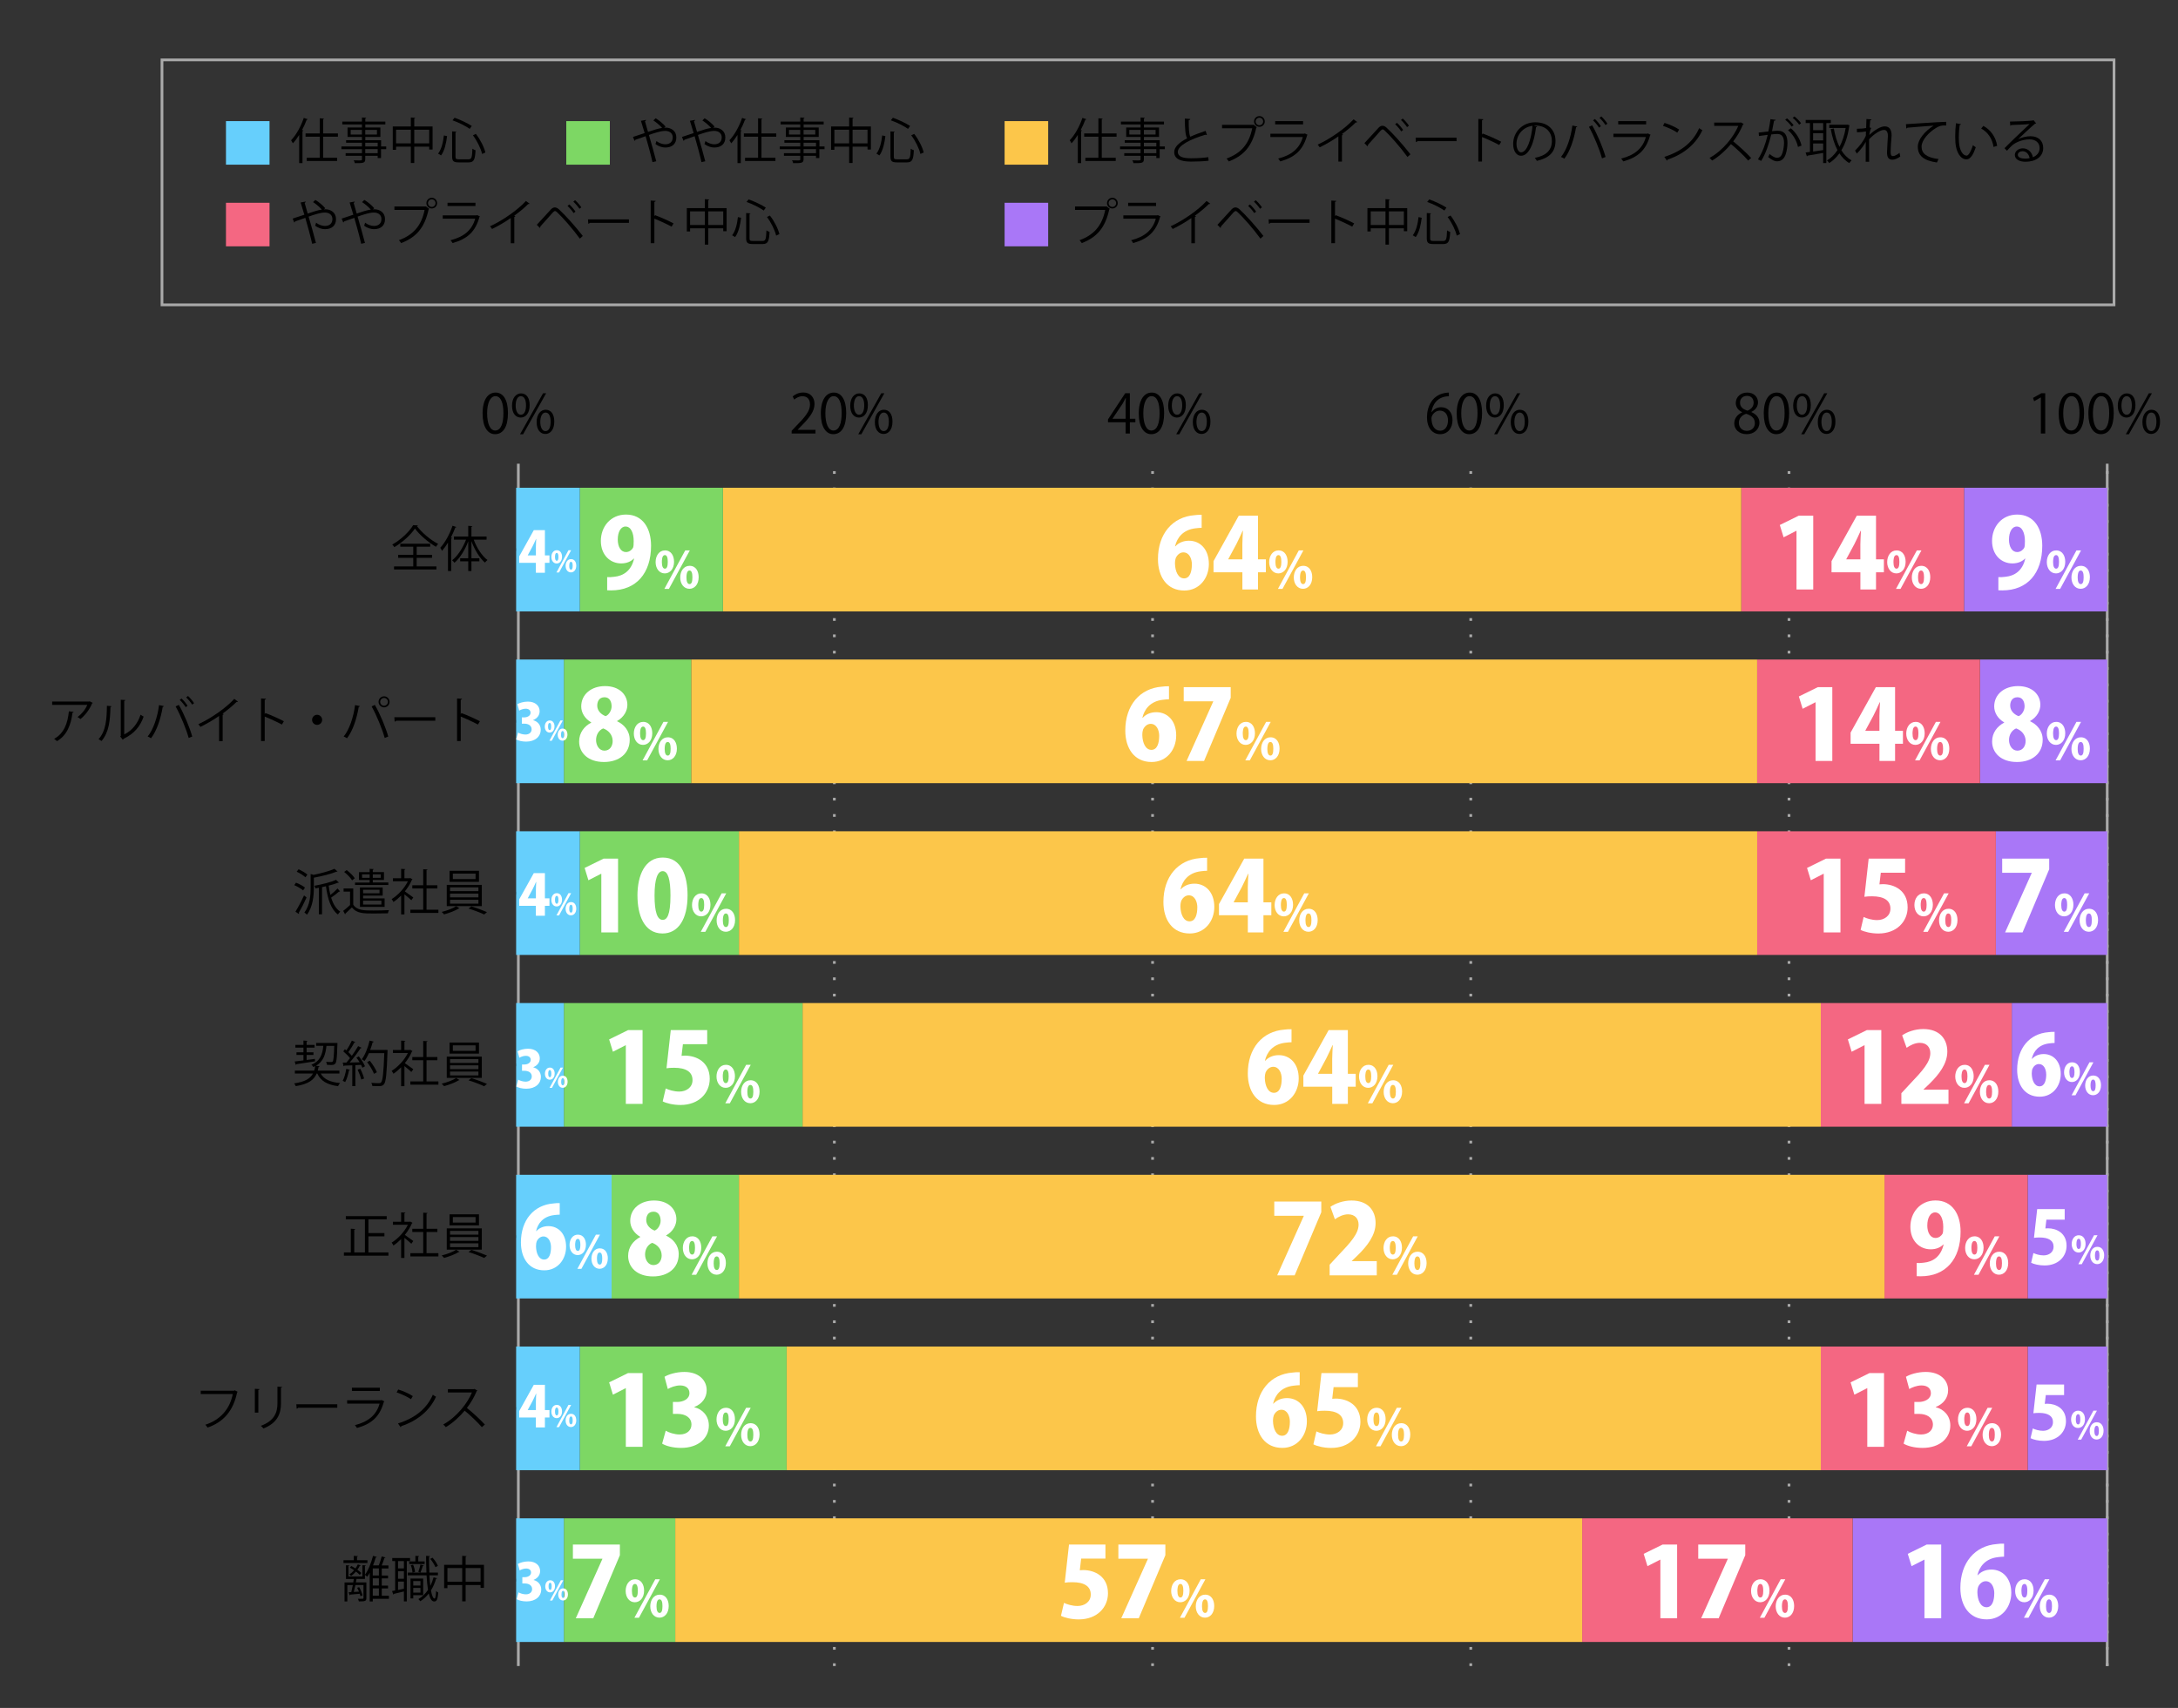
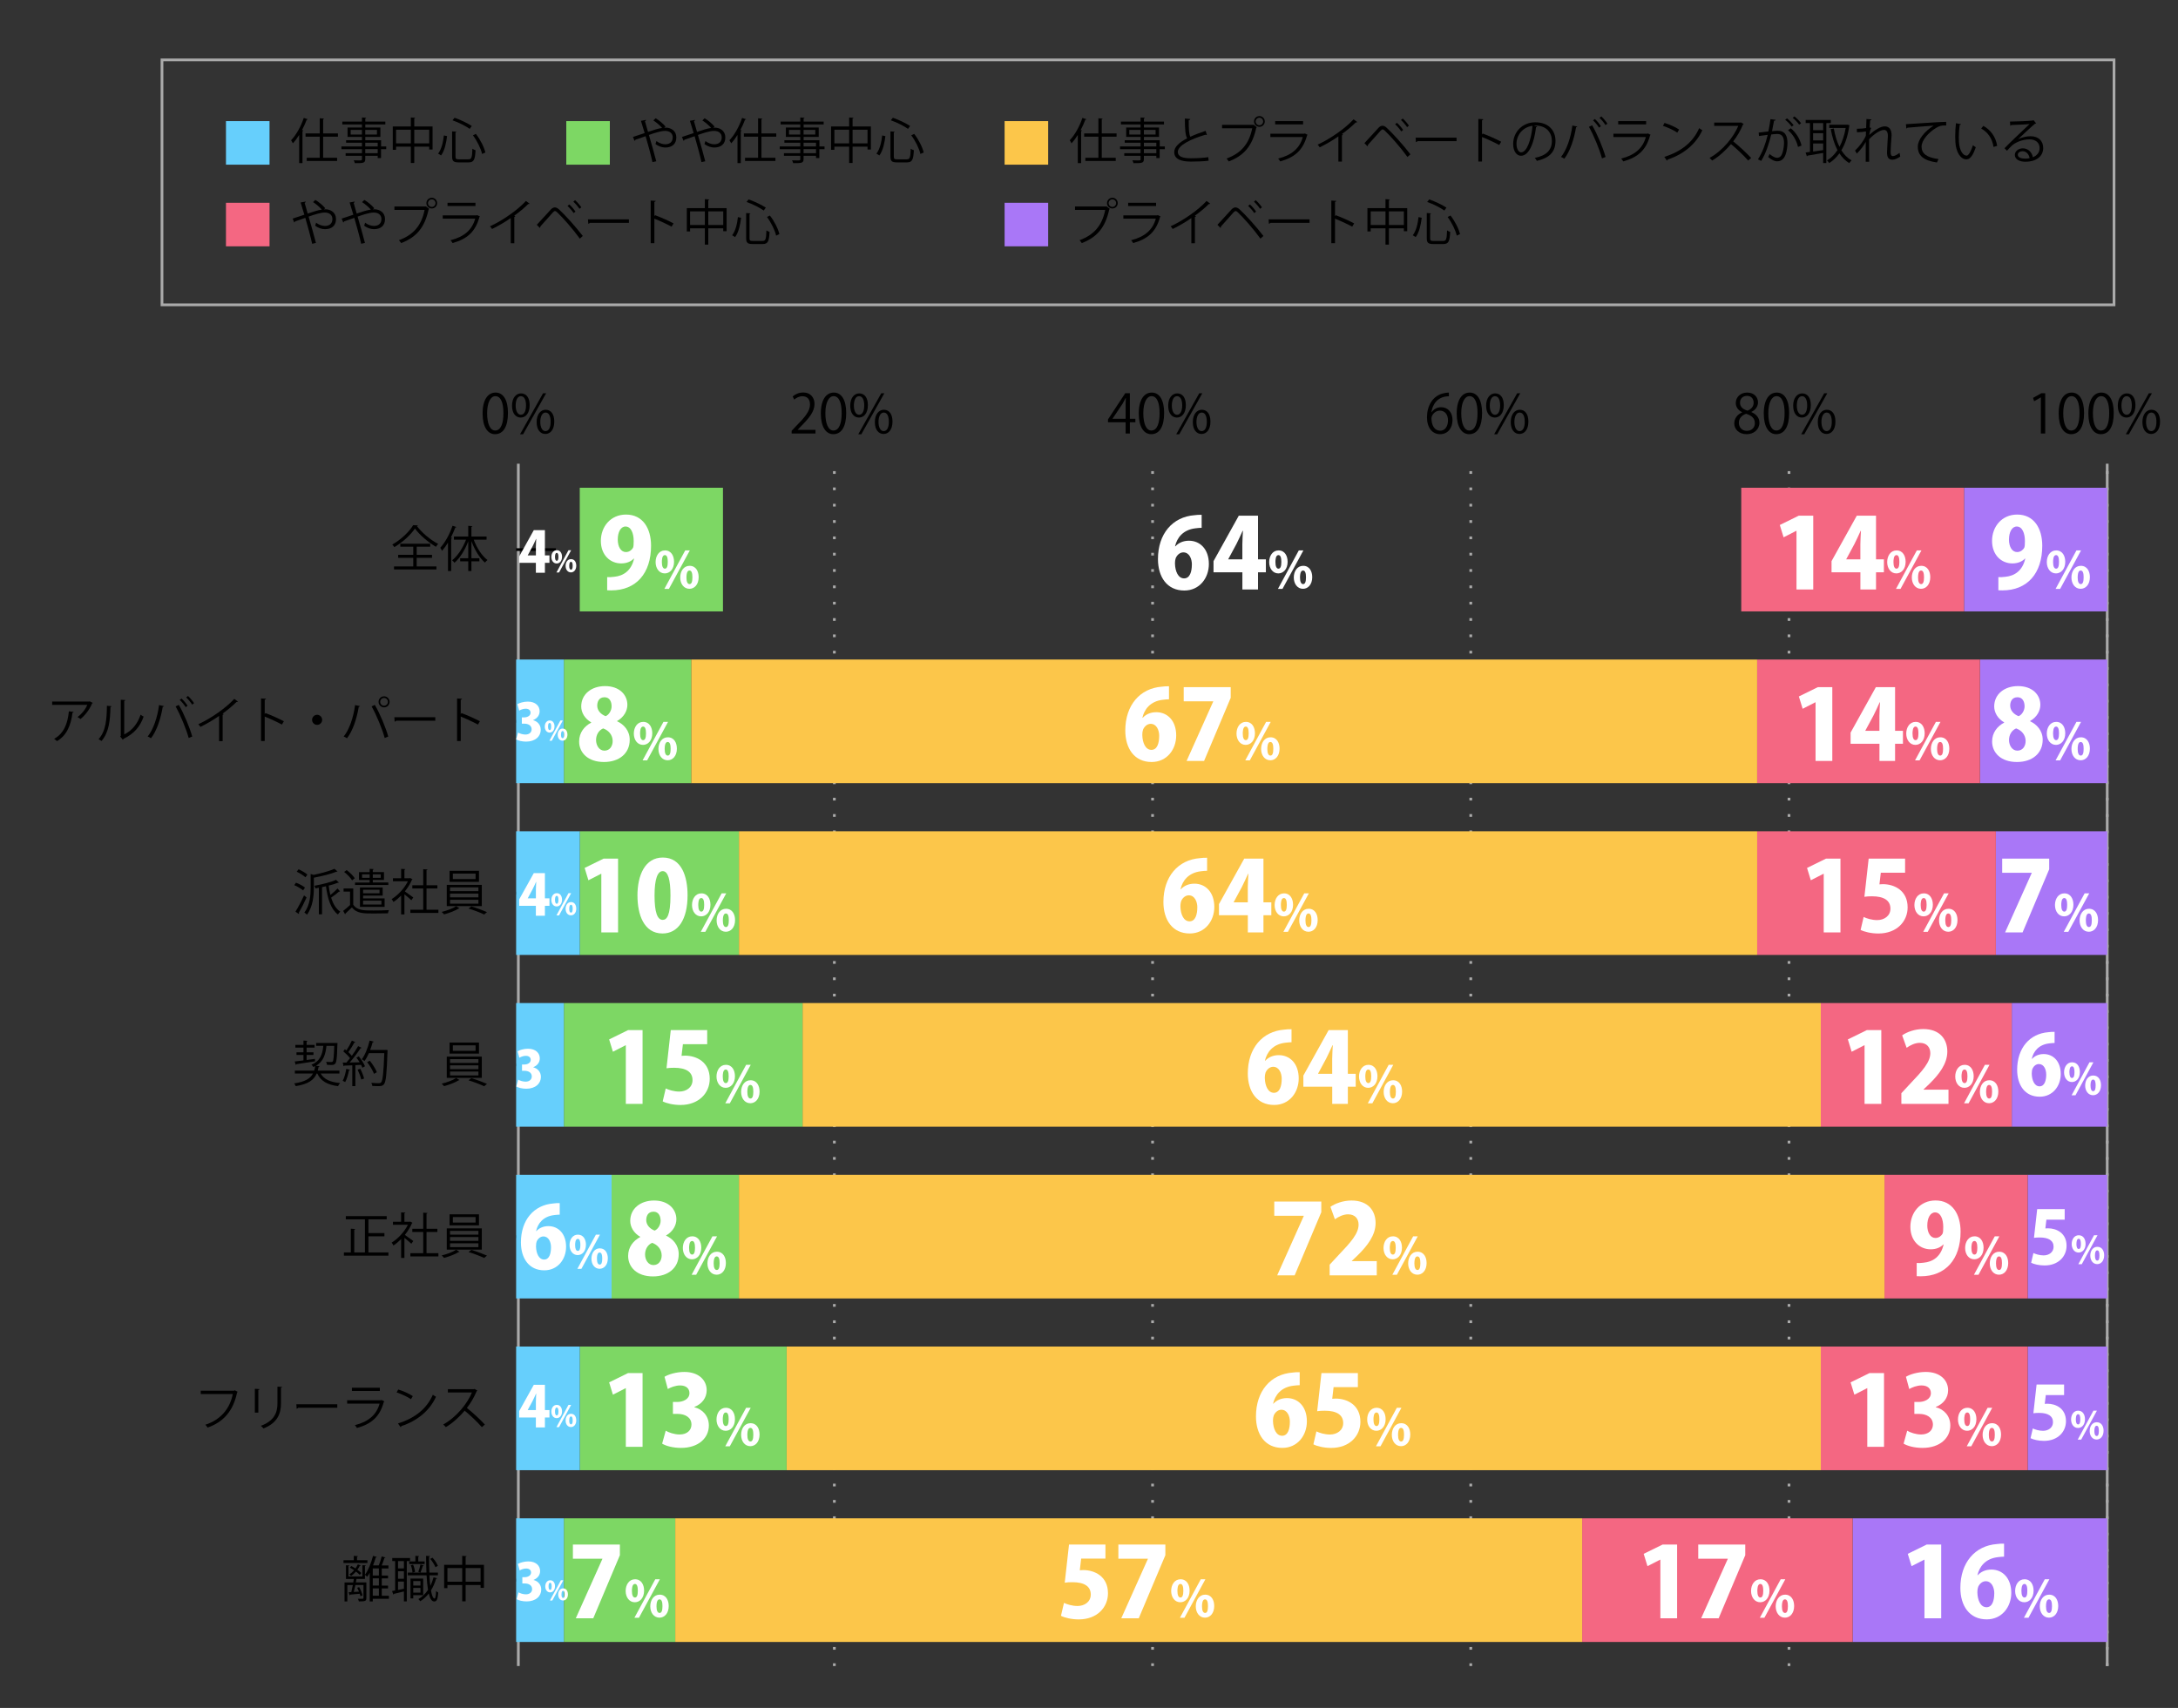
<svg xmlns="http://www.w3.org/2000/svg" id="_レイヤー_2" viewBox="0 0 800 627.5">
  <rect x="0" y="0" width="800" height="627.5" fill="#333333" stroke="none" />
  <defs>
    <style>.cls-1,.cls-2,.cls-3,.cls-4{fill:none;}.cls-5{fill:#f46782;}.cls-6{fill:#66cffc;}.cls-7{fill:#fff;}.cls-8{fill:#fcc64a;}.cls-9{fill:#7dd764;}.cls-10{fill:#a977f7;}.cls-2{stroke-dasharray:0 0 1 5;}.cls-2,.cls-3,.cls-4{stroke-miterlimit:10;}.cls-2,.cls-4{stroke:#aaa;}.cls-3{stroke:#000;}</style>
  </defs>
  <g id="_グラフのコピー">
    <rect class="cls-1" width="800" height="627.5" />
    <g>
      <path d="M177.26,151.92c0-5.18,2.02-7.69,4.79-7.69s4.53,2.65,4.53,7.5c0,5.14-1.8,7.79-4.75,7.79-2.69,0-4.57-2.65-4.57-7.59Zm7.65-.12c0-3.7-.89-6.25-2.97-6.25-1.76,0-3.01,2.35-3.01,6.25s1.09,6.37,2.95,6.37c2.2,0,3.03-2.85,3.03-6.37Z" />
      <path d="M194.55,148.84c0,3.08-1.52,4.57-3.28,4.57s-3.2-1.44-3.2-4.37,1.54-4.51,3.3-4.51c2,0,3.18,1.62,3.18,4.31Zm-5.14,.2c0,1.8,.65,3.34,1.9,3.34,1.34,0,1.9-1.56,1.9-3.44,0-1.78-.49-3.38-1.9-3.38s-1.9,1.78-1.9,3.48Zm2.73,10.52h-1.13l8.46-15.07h1.13l-8.46,15.07Zm11.45-4.67c0,3.07-1.52,4.55-3.28,4.55s-3.2-1.44-3.2-4.37,1.54-4.53,3.3-4.53c2,0,3.18,1.64,3.18,4.35Zm-5.14,.1c0,1.88,.65,3.4,1.9,3.4,1.36,0,1.9-1.54,1.9-3.44,0-1.76-.47-3.38-1.88-3.38-1.33,0-1.92,1.72-1.92,3.42Z" />
    </g>
    <g>
      <path d="M299.54,159.28h-8.76v-1.01l1.44-1.52c3.52-3.56,5.3-5.71,5.3-8.13,0-1.58-.69-3.05-2.83-3.05-1.19,0-2.25,.65-2.97,1.23l-.55-1.15c.91-.81,2.25-1.44,3.84-1.44,2.99,0,4.17,2.17,4.17,4.21,0,2.79-1.96,5.16-5.02,8.25l-1.17,1.23v.04h6.55v1.34Z" />
      <path d="M301.5,151.92c0-5.18,2.02-7.69,4.79-7.69s4.53,2.65,4.53,7.5c0,5.14-1.8,7.79-4.75,7.79-2.69,0-4.57-2.65-4.57-7.59Zm7.65-.12c0-3.7-.89-6.25-2.97-6.25-1.76,0-3.01,2.35-3.01,6.25s1.09,6.37,2.95,6.37c2.19,0,3.03-2.85,3.03-6.37Z" />
      <path d="M318.78,148.84c0,3.08-1.52,4.57-3.28,4.57s-3.2-1.44-3.2-4.37,1.54-4.51,3.3-4.51c2,0,3.18,1.62,3.18,4.31Zm-5.14,.2c0,1.8,.65,3.34,1.9,3.34,1.34,0,1.9-1.56,1.9-3.44,0-1.78-.49-3.38-1.9-3.38s-1.9,1.78-1.9,3.48Zm2.73,10.52h-1.13l8.46-15.07h1.13l-8.46,15.07Zm11.45-4.67c0,3.07-1.52,4.55-3.28,4.55s-3.2-1.44-3.2-4.37,1.54-4.53,3.3-4.53c2,0,3.18,1.64,3.18,4.35Zm-5.14,.1c0,1.88,.65,3.4,1.9,3.4,1.36,0,1.9-1.54,1.9-3.44,0-1.76-.47-3.38-1.88-3.38-1.32,0-1.92,1.72-1.92,3.42Z" />
    </g>
    <g>
      <path d="M415.01,159.28h-1.56v-4.15h-6.47v-1.05l6.33-9.61h1.7v9.39h2.02v1.27h-2.02v4.15Zm-6.37-5.42h4.81v-5.26c0-.81,.04-1.6,.08-2.37h-.08c-.45,.91-.81,1.54-1.19,2.21l-3.62,5.38v.04Z" />
      <path d="M418.28,151.92c0-5.18,2.02-7.69,4.79-7.69s4.53,2.65,4.53,7.5c0,5.14-1.8,7.79-4.75,7.79-2.69,0-4.57-2.65-4.57-7.59Zm7.65-.12c0-3.7-.89-6.25-2.97-6.25-1.76,0-3.01,2.35-3.01,6.25s1.09,6.37,2.95,6.37c2.2,0,3.03-2.85,3.03-6.37Z" />
      <path d="M435.57,148.84c0,3.08-1.52,4.57-3.28,4.57s-3.2-1.44-3.2-4.37,1.54-4.51,3.3-4.51c2,0,3.18,1.62,3.18,4.31Zm-5.14,.2c0,1.8,.65,3.34,1.9,3.34,1.34,0,1.9-1.56,1.9-3.44,0-1.78-.49-3.38-1.9-3.38s-1.9,1.78-1.9,3.48Zm2.73,10.52h-1.13l8.46-15.07h1.13l-8.46,15.07Zm11.45-4.67c0,3.07-1.52,4.55-3.28,4.55s-3.2-1.44-3.2-4.37,1.54-4.53,3.3-4.53c2,0,3.18,1.64,3.18,4.35Zm-5.14,.1c0,1.88,.65,3.4,1.9,3.4,1.37,0,1.9-1.54,1.9-3.44,0-1.76-.47-3.38-1.88-3.38-1.33,0-1.92,1.72-1.92,3.42Z" />
    </g>
    <g>
      <path d="M525.87,151.43c.67-.99,1.88-1.82,3.46-1.82,2.51,0,4.19,1.88,4.19,4.73s-1.66,5.18-4.55,5.18-4.83-2.39-4.83-6.23,1.86-8.13,6.66-8.92c.55-.08,1.05-.14,1.38-.14l.02,1.36c-4.11,0-6.07,2.99-6.41,5.83h.06Zm5.99,3.03c0-2.27-1.23-3.6-3.01-3.6s-3.06,1.7-3.06,2.81c.02,2.71,1.17,4.57,3.22,4.57,1.72,0,2.85-1.54,2.85-3.78Z" />
      <path d="M535.06,151.92c0-5.18,2.02-7.69,4.79-7.69s4.53,2.65,4.53,7.5c0,5.14-1.8,7.79-4.75,7.79-2.69,0-4.57-2.65-4.57-7.59Zm7.65-.12c0-3.7-.89-6.25-2.97-6.25-1.76,0-3.01,2.35-3.01,6.25s1.09,6.37,2.95,6.37c2.2,0,3.03-2.85,3.03-6.37Z" />
      <path d="M552.35,148.84c0,3.08-1.52,4.57-3.28,4.57s-3.2-1.44-3.2-4.37,1.54-4.51,3.3-4.51c2,0,3.18,1.62,3.18,4.31Zm-5.14,.2c0,1.8,.65,3.34,1.9,3.34,1.34,0,1.9-1.56,1.9-3.44,0-1.78-.5-3.38-1.9-3.38s-1.9,1.78-1.9,3.48Zm2.73,10.52h-1.13l8.46-15.07h1.13l-8.46,15.07Zm11.45-4.67c0,3.07-1.52,4.55-3.28,4.55s-3.2-1.44-3.2-4.37,1.54-4.53,3.3-4.53c2,0,3.18,1.64,3.18,4.35Zm-5.14,.1c0,1.88,.65,3.4,1.9,3.4,1.36,0,1.9-1.54,1.9-3.44,0-1.76-.47-3.38-1.88-3.38-1.33,0-1.92,1.72-1.92,3.42Z" />
    </g>
    <g>
      <path d="M639.88,151.43c-1.6-.77-2.31-2.08-2.31-3.34,0-2.29,1.8-3.86,4.19-3.86,2.69,0,3.97,1.82,3.97,3.6,0,1.27-.67,2.65-2.43,3.5v.08c1.82,.77,2.95,2.1,2.95,3.88,0,2.51-2.06,4.23-4.67,4.23-2.83,0-4.57-1.8-4.57-3.93,0-1.92,1.15-3.3,2.87-4.07v-.08Zm4.69,4.03c0-1.86-1.25-2.81-3.2-3.44-1.74,.57-2.67,1.84-2.67,3.3,0,1.68,1.13,2.97,2.91,2.97,1.9,0,2.97-1.29,2.97-2.83Zm-5.44-7.53c-.02,1.58,1.11,2.45,2.75,2.95,1.29-.49,2.25-1.5,2.25-2.91,0-1.25-.69-2.53-2.43-2.53s-2.57,1.21-2.57,2.49Z" />
      <path d="M647.85,151.92c0-5.18,2.02-7.69,4.79-7.69s4.53,2.65,4.53,7.5c0,5.14-1.8,7.79-4.75,7.79-2.69,0-4.57-2.65-4.57-7.59Zm7.65-.12c0-3.7-.89-6.25-2.97-6.25-1.76,0-3.01,2.35-3.01,6.25s1.09,6.37,2.95,6.37c2.2,0,3.03-2.85,3.03-6.37Z" />
      <path d="M665.13,148.84c0,3.08-1.52,4.57-3.28,4.57s-3.2-1.44-3.2-4.37,1.54-4.51,3.3-4.51c2,0,3.18,1.62,3.18,4.31Zm-5.14,.2c0,1.8,.65,3.34,1.9,3.34,1.34,0,1.9-1.56,1.9-3.44,0-1.78-.5-3.38-1.9-3.38s-1.9,1.78-1.9,3.48Zm2.73,10.52h-1.13l8.46-15.07h1.13l-8.46,15.07Zm11.45-4.67c0,3.07-1.52,4.55-3.28,4.55s-3.2-1.44-3.2-4.37,1.54-4.53,3.3-4.53c2,0,3.18,1.64,3.18,4.35Zm-5.14,.1c0,1.88,.65,3.4,1.9,3.4,1.36,0,1.9-1.54,1.9-3.44,0-1.76-.47-3.38-1.88-3.38-1.33,0-1.92,1.72-1.92,3.42Z" />
    </g>
    <g>
      <path d="M749.63,159.28v-13.27h-.04l-2.43,1.4-.4-1.23,3.07-1.72h1.4v14.81h-1.6Z" />
      <path d="M756.18,151.92c0-5.18,2.02-7.69,4.79-7.69s4.53,2.65,4.53,7.5c0,5.14-1.8,7.79-4.75,7.79-2.69,0-4.57-2.65-4.57-7.59Zm7.65-.12c0-3.7-.89-6.25-2.97-6.25-1.76,0-3.01,2.35-3.01,6.25s1.09,6.37,2.95,6.37c2.19,0,3.03-2.85,3.03-6.37Z" />
      <path d="M767.08,151.92c0-5.18,2.02-7.69,4.79-7.69s4.53,2.65,4.53,7.5c0,5.14-1.8,7.79-4.75,7.79-2.69,0-4.57-2.65-4.57-7.59Zm7.65-.12c0-3.7-.89-6.25-2.97-6.25-1.76,0-3.01,2.35-3.01,6.25s1.09,6.37,2.95,6.37c2.2,0,3.03-2.85,3.03-6.37Z" />
      <path d="M784.37,148.84c0,3.08-1.52,4.57-3.28,4.57s-3.2-1.44-3.2-4.37,1.54-4.51,3.3-4.51c2,0,3.18,1.62,3.18,4.31Zm-5.14,.2c0,1.8,.65,3.34,1.9,3.34,1.34,0,1.9-1.56,1.9-3.44,0-1.78-.5-3.38-1.9-3.38s-1.9,1.78-1.9,3.48Zm2.73,10.52h-1.13l8.46-15.07h1.13l-8.46,15.07Zm11.45-4.67c0,3.07-1.52,4.55-3.28,4.55s-3.2-1.44-3.2-4.37,1.54-4.53,3.3-4.53c2,0,3.18,1.64,3.18,4.35Zm-5.14,.1c0,1.88,.65,3.4,1.9,3.4,1.36,0,1.9-1.54,1.9-3.44,0-1.76-.47-3.38-1.88-3.38-1.33,0-1.92,1.72-1.92,3.42Z" />
    </g>
    <g>
      <line class="cls-2" x1="306.46" y1="612.1" x2="306.46" y2="170.37" />
      <line class="cls-2" x1="423.35" y1="612.1" x2="423.35" y2="170.37" />
      <line class="cls-2" x1="540.23" y1="612.1" x2="540.23" y2="170.37" />
      <line class="cls-2" x1="657.12" y1="612.1" x2="657.12" y2="170.37" />
      <line class="cls-2" x1="774" y1="612.1" x2="774" y2="170.37" />
    </g>
    <line class="cls-4" x1="190.39" y1="612.1" x2="190.39" y2="170.37" />
    <line class="cls-4" x1="774" y1="612.1" x2="774" y2="170.37" />
    <g>
      <line class="cls-3" x1="189.58" y1="580.54" x2="204.19" y2="580.54" />
-       <line class="cls-3" x1="189.58" y1="517.44" x2="204.19" y2="517.44" />
      <line class="cls-3" x1="189.58" y1="454.34" x2="204.19" y2="454.34" />
      <line class="cls-3" x1="189.58" y1="391.23" x2="204.19" y2="391.23" />
      <line class="cls-3" x1="189.58" y1="328.13" x2="204.19" y2="328.13" />
      <line class="cls-3" x1="189.58" y1="265.03" x2="204.19" y2="265.03" />
      <line class="cls-3" x1="189.58" y1="201.92" x2="204.19" y2="201.92" />
    </g>
    <g>
      <rect class="cls-10" x="721.4" y="179.2" width="52.6" height="45.43" />
      <rect class="cls-10" x="727.25" y="242.31" width="46.75" height="45.43" />
      <rect class="cls-10" x="733.09" y="305.41" width="40.91" height="45.43" />
      <rect class="cls-10" x="738.93" y="368.52" width="35.07" height="45.43" />
      <rect class="cls-10" x="744.78" y="431.62" width="29.22" height="45.43" />
      <rect class="cls-10" x="744.78" y="494.72" width="29.22" height="45.43" />
      <rect class="cls-10" x="680.49" y="557.83" width="93.51" height="45.43" />
    </g>
    <g>
      <rect class="cls-5" x="639.58" y="179.2" width="81.82" height="45.43" />
      <rect class="cls-5" x="645.43" y="242.31" width="81.82" height="45.43" />
      <rect class="cls-5" x="645.43" y="305.41" width="87.66" height="45.43" />
      <rect class="cls-5" x="668.8" y="368.52" width="70.13" height="45.43" />
      <rect class="cls-5" x="692.18" y="431.62" width="52.6" height="45.43" />
      <rect class="cls-5" x="668.8" y="494.72" width="75.98" height="45.43" />
      <rect class="cls-5" x="581.14" y="557.83" width="99.35" height="45.43" />
    </g>
    <g>
-       <rect class="cls-8" x="265.55" y="179.2" width="374.03" height="45.43" />
      <rect class="cls-8" x="253.86" y="242.31" width="391.56" height="45.43" />
      <rect class="cls-8" x="271.4" y="305.41" width="374.03" height="45.43" />
      <rect class="cls-8" x="294.77" y="368.52" width="374.03" height="45.43" />
      <rect class="cls-8" x="271.4" y="431.62" width="420.79" height="45.43" />
      <rect class="cls-8" x="288.93" y="494.72" width="379.88" height="45.43" />
      <rect class="cls-8" x="248.02" y="557.83" width="333.12" height="45.43" />
    </g>
    <g>
      <rect class="cls-9" x="212.95" y="179.2" width="52.6" height="45.43" />
      <rect class="cls-9" x="207.11" y="242.31" width="46.75" height="45.43" />
      <rect class="cls-9" x="212.95" y="305.41" width="58.44" height="45.43" />
      <rect class="cls-9" x="207.11" y="368.52" width="87.66" height="45.43" />
      <rect class="cls-9" x="224.64" y="431.62" width="46.75" height="45.43" />
      <rect class="cls-9" x="212.95" y="494.72" width="75.98" height="45.43" />
      <rect class="cls-9" x="207.11" y="557.83" width="40.91" height="45.43" />
    </g>
    <g>
-       <rect class="cls-6" x="189.58" y="179.2" width="23.38" height="45.43" />
      <rect class="cls-6" x="189.58" y="242.31" width="17.53" height="45.43" />
      <rect class="cls-6" x="189.58" y="305.41" width="23.38" height="45.43" />
      <rect class="cls-6" x="189.58" y="368.52" width="17.53" height="45.43" />
      <rect class="cls-6" x="189.58" y="431.62" width="35.07" height="45.43" />
      <rect class="cls-6" x="189.58" y="494.72" width="23.38" height="45.43" />
      <rect class="cls-6" x="189.58" y="557.83" width="17.53" height="45.43" />
    </g>
    <g>
      <path d="M134.96,573.22v1.03h-8.79v-1.03h3.78v-1.6l1.53,.11c-.02,.13-.11,.22-.34,.23v1.26h3.82Zm-1.87,1.84l1.28,.07c-.02,.13-.11,.2-.32,.23v4.74h-2.99s-.07,.02-.11,.02c-.07,.38-.14,.81-.23,1.26h3.85v5.76c0,1.12-.47,1.21-2.75,1.21-.05-.29-.22-.7-.36-.97,.43,.02,.81,.02,1.13,.02,.83,0,.92,0,.92-.27v-4.79h-2.97c-.18,.9-.4,1.8-.59,2.54l1.91-.11c-.2-.49-.43-.99-.67-1.42l.74-.23c.54,.97,1.08,2.23,1.22,3.04l-.77,.27c-.05-.25-.13-.56-.23-.88-1.35,.13-2.65,.23-3.51,.31-.02,.14-.11,.22-.23,.25l-.36-1.12,.99-.05c.18-.72,.38-1.66,.56-2.59h-2.02v6.03h-1.03v-6.99h3.21c.07-.45,.13-.88,.2-1.28h-2.88v-5.04l1.24,.07c-.02,.13-.11,.2-.32,.23v3.82h5.11v-4.12Zm-.58,.05c-.04,.11-.16,.16-.36,.16-.23,.5-.54,.99-.9,1.46,.59,.41,1.1,.83,1.46,1.19l-.56,.68c-.34-.36-.85-.77-1.4-1.21-.56,.63-1.15,1.19-1.76,1.62-.16-.14-.47-.4-.67-.54,.61-.4,1.21-.94,1.75-1.57-.52-.36-1.06-.68-1.57-.97l.54-.58c.49,.25,1.03,.58,1.53,.9,.32-.47,.61-.97,.85-1.49l1.1,.34Zm10.35,11.16v1.12h-5.94v.99h-1.12v-10.57c-.29,.54-.61,1.06-.92,1.49-.2-.2-.59-.54-.85-.7,1.21-1.6,2.3-4.34,2.99-6.97l1.39,.4c-.07,.14-.21,.2-.4,.18-.27,.97-.61,1.96-.99,2.92h2.11c.4-.99,.85-2.36,1.08-3.31l1.39,.4c-.05,.11-.18,.16-.4,.18-.23,.77-.61,1.85-.99,2.74h2.47v1.12h-2.45v2.59h2.3v1.06h-2.3v2.63h2.3v1.06h-2.3v2.68h2.63Zm-3.69-7.44v-2.59h-2.25v2.59h2.25Zm0,3.69v-2.63h-2.25v2.63h2.25Zm-2.25,1.06v2.68h2.25v-2.68h-2.25Z" />
      <path d="M150.63,573.54h-1.21v14.82h-1.06v-3.66c-1.4,.34-2.74,.68-3.66,.88-.02,.14-.11,.23-.22,.27l-.47-1.3,1.13-.22v-10.8h-1.06v-1.12h6.54v1.12Zm-2.27,2.7v-2.7h-2.16v2.7h2.16Zm0,3.8v-2.75h-2.16v2.75h2.16Zm-2.16,1.03v3.08l2.16-.45v-2.63h-2.16Zm11.52-2.29c.09,1.42,.2,2.74,.34,3.89,.49-.97,.88-2.02,1.19-3.15l1.3,.34c-.04,.13-.16,.18-.38,.2-.45,1.55-1.08,2.99-1.87,4.25,.32,1.84,.76,2.99,1.3,2.99,.32,0,.5-.88,.58-2.79,.22,.25,.56,.52,.79,.61-.2,2.45-.5,3.26-1.49,3.26-.92,0-1.55-1.1-2-2.92-.88,1.15-1.93,2.11-3.12,2.84-.14-.23-.47-.59-.68-.79,1.39-.81,2.57-1.96,3.53-3.38-.25-1.51-.41-3.35-.52-5.35h-6.91v-1.01h6.86c-.09-1.95-.13-4.03-.14-6.14l1.44,.07c0,.14-.11,.22-.34,.25-.02,1.98,.02,3.98,.11,5.82h3.15v1.01h-3.12Zm-7.4-5.11h2.25v-2.05l1.4,.09c-.02,.13-.11,.22-.34,.25v1.71h2.34v.97h-5.65v-.97Zm5.13,12.39h-3.66v1.21h-1.01v-7.31h4.66v6.1Zm-3.71-11.2c.38,.83,.65,1.93,.7,2.65l-.92,.25c-.04-.74-.29-1.85-.63-2.7l.85-.2Zm2.7,6.03h-2.65v1.64h2.65v-1.64Zm-2.65,4.23h2.65v-1.71h-2.65v1.71Zm3.87-9.96c-.05,.11-.16,.16-.36,.18-.2,.67-.56,1.75-.88,2.43,0,0-.76-.27-.77-.27,.29-.74,.63-1.91,.79-2.7l1.22,.36Zm3.22-2.86c.83,.9,1.62,2.14,1.96,2.99l-.9,.5c-.32-.86-1.13-2.14-1.91-3.06l.85-.43Z" />
      <path d="M171.03,574.91h6.73v8.48h-1.24v-1.06h-5.49v6h-1.26v-6h-5.42v1.15h-1.21v-8.57h6.63v-3.29l1.62,.11c-.02,.13-.13,.22-.36,.25v2.93Zm-6.68,6.21h5.42v-5.02h-5.42v5.02Zm6.68,0h5.49v-5.02h-5.49v5.02Z" />
    </g>
    <g>
      <path d="M87.33,511.34c-.05,.09-.13,.16-.23,.2-1.42,6.82-4.95,10.88-10.84,12.95-.2-.31-.59-.79-.83-1.04,5.58-1.82,9-5.83,10.08-11.29h-11.78v-1.21h12.24l.25-.16,1.1,.56Z" />
      <path d="M93.61,518.99v-8.75l1.71,.11c-.02,.16-.14,.29-.43,.32v8.32h-1.28Zm10.03-9.45c-.02,.18-.14,.27-.43,.31v5.73c0,3.78-1.3,7.24-6.46,9.24-.18-.27-.63-.74-.94-.97,4.99-1.85,6.1-4.93,6.1-8.26v-6.14l1.73,.11Z" />
      <path d="M108.86,515.93h15.03v1.28h-14.35c-.11,.18-.34,.31-.58,.34l-.11-1.62Z" />
      <path d="M141.21,514.88c-.04,.07-.12,.14-.23,.18-1.48,5.44-4.48,8.08-9.87,9.58-.16-.32-.5-.77-.76-1.04,4.9-1.22,7.94-3.75,9.08-7.92h-11.92v-1.22h12.46l.18-.11,1.06,.54Zm-1.69-3.85h-10.26v-1.19h10.26v1.19Z" />
      <path d="M146.26,510.49c1.87,.59,4.03,1.53,5.37,2.45l-.68,1.13c-1.3-.92-3.42-1.87-5.26-2.5l.58-1.08Zm-.07,12.48c6.39-1.98,10.64-5.56,12.8-10.55,.38,.31,.79,.54,1.17,.74-2.25,4.93-6.64,8.77-12.75,10.8-.02,.16-.13,.34-.25,.41l-.97-1.4Z" />
      <path d="M175.33,510.89c-.04,.09-.13,.16-.23,.2-.97,2.29-2.12,4.27-3.6,6.19,1.96,1.57,4.92,4.25,6.59,6.1l-1.1,.95c-1.58-1.84-4.48-4.57-6.32-6.05-1.58,1.93-4.32,4.56-6.93,6.05-.2-.27-.63-.72-.94-.97,4.99-2.74,8.93-7.85,10.55-11.76h-8.84v-1.22h9.54l.23-.09,1.04,.59Z" />
    </g>
    <g>
      <path d="M135.32,460.14h7.35v1.19h-16.35v-1.19h2.54v-8.71l1.62,.11c-.02,.13-.13,.22-.36,.25v8.35h3.92v-12.17h-7.02v-1.17h15.02v1.17h-6.71v5.06h5.87v1.19h-5.87v5.92Z" />
      <path d="M151.52,449.28c-.02,.07-.13,.14-.22,.18-.63,1.49-1.55,2.93-2.59,4.25,.86,.58,2.63,1.87,3.1,2.23l-.72,1.01c-.5-.5-1.66-1.46-2.54-2.16v7.38h-1.21v-6.93c-.92,.92-1.87,1.73-2.83,2.36-.13-.31-.45-.85-.65-1.06,2.27-1.4,4.66-3.91,5.96-6.55h-5.49v-1.12h3.01v-3.44l1.57,.09c-.02,.13-.13,.22-.36,.25v3.1h1.94l.22-.07,.81,.49Zm5.15,11.14h4.36v1.19h-10.3v-1.19h4.72v-7.8h-4v-1.17h4v-5.91l1.6,.11c-.02,.13-.13,.22-.38,.25v5.55h3.98v1.17h-3.98v7.8Z" />
      <path d="M168.78,459.9c-.07,.07-.2,.11-.36,.13-1.17,.76-3.48,1.64-5.31,2.12-.2-.25-.59-.67-.88-.9,1.87-.45,4.2-1.31,5.31-2.09l1.24,.74Zm-4.68-8.59h12.87v7.81h-12.87v-7.81Zm1.03-5.17h10.8v4.05h-10.8v-4.05Zm.18,6.08v1.39h10.42v-1.39h-10.42Zm0,2.27v1.4h10.42v-1.4h-10.42Zm0,2.29v1.42h10.42v-1.42h-10.42Zm1.03-9.63v2.02h8.34v-2.02h-8.34Zm11.51,15.03c-1.35-.65-3.82-1.6-5.76-2.18l1.06-.79c1.87,.56,4.32,1.48,5.72,2.09l-1.03,.88Z" />
    </g>
    <g>
      <path d="M124.65,394.4h-6.86c1.17,2.14,3.55,3.19,7.13,3.51-.29,.29-.61,.79-.76,1.15-3.91-.52-6.34-1.87-7.62-4.66h-.22c-.95,2.27-2.9,3.87-7.69,4.65-.11-.29-.38-.77-.59-1.01,4.11-.61,5.98-1.84,6.93-3.64h-6.66v-1.06h7.09c.16-.5,.29-1.06,.38-1.66-.22,.13-.45,.23-.7,.34-.13-.27-.45-.67-.7-.85,3.28-1.33,4.07-3.87,4.38-6.93h-2.63v-1.06h7.18l.65,.04c-.13,.9-.02,6.61-.77,7.51-.45,.54-.94,.54-1.66,.54-.41,0-.92-.02-1.42-.05-.04-.32-.16-.79-.32-1.1,.79,.07,1.55,.07,1.84,.07,.27,0,.43-.02,.58-.2,.29-.36,.43-1.78,.56-5.74h-2.86c-.32,2.99-1.01,5.69-3.89,7.33l1.37,.13c-.02,.13-.14,.23-.36,.25-.09,.49-.2,.94-.32,1.39h7.96v1.06Zm-8.95-4.46c-2.52,.41-5.17,.81-6.81,1.04-.04,.14-.12,.22-.25,.25l-.4-1.24c.88-.11,2-.23,3.22-.4v-2h-2.56v-.97h2.56v-1.73h-2.97v-.99h2.97v-1.6l1.5,.11c-.02,.11-.11,.2-.34,.23v1.26h2.92v.99h-2.92v1.73h2.52v.97h-2.52v1.85c.99-.14,2.03-.27,3.06-.41l.02,.9Z" />
      <path d="M128.55,393.05c-.04,.11-.14,.18-.36,.18-.29,1.53-.79,3.26-1.4,4.32-.22-.14-.65-.34-.92-.47,.59-1.01,1.04-2.74,1.33-4.38l1.35,.34Zm2-10.17c-.09,.13-.23,.16-.38,.14-.56,1.04-1.46,2.5-2.21,3.53,.49,.47,.94,.94,1.26,1.35,.88-1.22,1.73-2.5,2.32-3.55l1.3,.61c-.05,.11-.2,.14-.4,.14-1.01,1.57-2.59,3.69-4,5.26,1.15-.02,2.39-.04,3.66-.07-.36-.59-.77-1.21-1.19-1.71,.5-.27,.7-.36,.88-.47,.92,1.13,1.89,2.65,2.27,3.64l-.94,.54c-.13-.31-.29-.67-.5-1.06l-2.09,.11v7.71h-1.13v-7.65c-1.12,.04-2.12,.09-2.92,.11-.04,.14-.14,.22-.27,.23l-.32-1.35h1.35c.43-.49,.88-1.03,1.33-1.62-.58-.77-1.6-1.78-2.48-2.5l.59-.77c.18,.14,.36,.29,.56,.43,.7-1.04,1.53-2.54,2-3.6l1.31,.56Zm2.14,13.74c-.2-.97-.78-2.48-1.33-3.62l.97-.34c.58,1.13,1.17,2.61,1.41,3.58l-1.04,.38Zm9.04-10.89l.65,.07c0,.11-.02,.27-.04,.4-.29,8.44-.58,11.27-1.3,12.15-.49,.59-.97,.7-2.21,.7-.61,0-1.35-.02-2.07-.07-.04-.34-.16-.83-.4-1.15,1.24,.11,2.38,.13,2.83,.13,.36,0,.59-.05,.79-.29,.59-.63,.9-3.42,1.17-10.75h-5.65c-.49,1.12-1.04,2.12-1.62,2.9-.23-.18-.68-.49-.99-.65,1.21-1.57,2.25-4.25,2.88-6.86l1.51,.4c-.04,.16-.2,.22-.4,.2-.25,.95-.56,1.91-.92,2.84h5.49l.27-.02Zm-5.89,3.98c1.04,1.31,2.16,3.06,2.59,4.23l-1.06,.58c-.41-1.15-1.49-2.97-2.52-4.3l.99-.5Z" />
-       <path d="M151.52,386.17c-.02,.07-.13,.14-.22,.18-.63,1.49-1.55,2.93-2.59,4.25,.86,.58,2.63,1.87,3.1,2.23l-.72,1.01c-.5-.5-1.66-1.46-2.54-2.16v7.38h-1.21v-6.93c-.92,.92-1.87,1.73-2.83,2.36-.13-.31-.45-.85-.65-1.06,2.27-1.4,4.66-3.91,5.96-6.55h-5.49v-1.12h3.01v-3.44l1.57,.09c-.02,.13-.13,.22-.36,.25v3.1h1.94l.22-.07,.81,.49Zm5.15,11.15h4.36v1.19h-10.3v-1.19h4.72v-7.8h-4v-1.17h4v-5.91l1.6,.11c-.02,.13-.13,.22-.38,.25v5.55h3.98v1.17h-3.98v7.8Z" />
      <path d="M168.78,396.8c-.07,.07-.2,.11-.36,.13-1.17,.76-3.48,1.64-5.31,2.12-.2-.25-.59-.67-.88-.9,1.87-.45,4.2-1.31,5.31-2.09l1.24,.74Zm-4.68-8.59h12.87v7.81h-12.87v-7.81Zm1.03-5.17h10.8v4.05h-10.8v-4.05Zm.18,6.09v1.39h10.42v-1.39h-10.42Zm0,2.27v1.4h10.42v-1.4h-10.42Zm0,2.29v1.42h10.42v-1.42h-10.42Zm1.03-9.63v2.02h8.34v-2.02h-8.34Zm11.51,15.03c-1.35-.65-3.82-1.6-5.76-2.18l1.06-.79c1.87,.56,4.32,1.48,5.72,2.09l-1.03,.88Z" />
    </g>
    <g>
      <path d="M108.73,324.3c1.17,.43,2.59,1.21,3.29,1.8l-.68,1.03c-.7-.61-2.11-1.44-3.26-1.93l.65-.9Zm-.21,10.66c.9-1.44,2.2-3.89,3.15-5.98l.94,.74c-.86,1.94-2.02,4.21-2.86,5.62,.07,.09,.09,.18,.09,.27,0,.07-.02,.14-.05,.2l-1.26-.85Zm1.15-15.59c1.13,.5,2.54,1.33,3.24,1.96l-.72,.99c-.67-.65-2.05-1.53-3.2-2.05l.68-.9Zm5.53,2.05c2.83-.59,5.89-1.4,7.63-2.23l1.15,.99c-.07,.07-.11,.07-.38,.07-2,.83-5.29,1.64-8.32,2.21v3.58c0,2.92-.31,7.04-2.54,10.03-.18-.27-.63-.63-.94-.79,2.09-2.75,2.3-6.46,2.3-9.25v-4.93l1.08,.32Zm9.27,2.84c-.05,.05-.16,.05-.34,.05-.9,.38-2.09,.74-3.4,1.06,.14,1.21,.36,2.36,.63,3.44,.9-.7,1.96-1.66,2.61-2.38l.94,1.08c-.09,.07-.23,.11-.4,.07-.72,.65-1.91,1.57-2.88,2.21,.72,2.3,1.78,4.14,3.35,5.15-.29,.23-.67,.7-.86,1.04-2.57-1.91-3.78-5.71-4.39-10.37l-1.44,.32v9.98h-1.17v-9.74c-.43,.09-.85,.16-1.26,.23-.05-.27-.23-.7-.4-.97,2.86-.52,6.18-1.33,7.96-2.18l1.06,.99Z" />
      <path d="M129.75,326.42v5.96c1.4,2.14,4.05,2.14,7.35,2.14,2,0,4.34-.05,5.76-.14-.14,.27-.32,.81-.38,1.17-1.24,.04-3.21,.07-5.01,.07-3.94,0-6.45,0-8.21-2.23-.83,.79-1.67,1.6-2.36,2.23,0,.13-.04,.2-.16,.27l-.68-1.24c.77-.58,1.69-1.37,2.52-2.14v-4.93h-2.38v-1.15h3.55Zm-2.41-6.75c1.13,.85,2.41,2.11,2.97,3.01l-.99,.76c-.52-.92-1.78-2.21-2.92-3.1l.94-.67Zm15.3,4.57v.9h-12.23v-.9h5.37v-.94h-3.92v-2.88h3.92v-1.21l1.51,.09c-.02,.13-.13,.22-.36,.25v.86h4.11v2.88h-4.11v.94h5.71Zm-2.07,4.81h-7.2v1.01h7.9v3.13h-9.06v-7.13h8.35v2.99Zm-7.58-6.54h2.79v-1.28h-2.79v1.28Zm6.41,4.39h-6.03v1.3h6.03v-1.3Zm.7,4h-6.73v1.44h6.73v-1.44Zm-.25-9.67h-2.92v1.28h2.92v-1.28Z" />
      <path d="M151.52,323.07c-.02,.07-.13,.14-.22,.18-.63,1.49-1.55,2.93-2.59,4.25,.86,.58,2.63,1.87,3.1,2.23l-.72,1.01c-.5-.5-1.66-1.46-2.54-2.16v7.38h-1.21v-6.93c-.92,.92-1.87,1.73-2.83,2.36-.13-.31-.45-.85-.65-1.06,2.27-1.4,4.66-3.91,5.96-6.55h-5.49v-1.12h3.01v-3.44l1.57,.09c-.02,.13-.13,.22-.36,.25v3.1h1.94l.22-.07,.81,.49Zm5.15,11.15h4.36v1.19h-10.3v-1.19h4.72v-7.8h-4v-1.17h4v-5.91l1.6,.11c-.02,.13-.13,.22-.38,.25v5.55h3.98v1.17h-3.98v7.8Z" />
      <path d="M168.78,333.69c-.07,.07-.2,.11-.36,.13-1.17,.76-3.48,1.64-5.31,2.12-.2-.25-.59-.67-.88-.9,1.87-.45,4.2-1.31,5.31-2.09l1.24,.74Zm-4.68-8.59h12.87v7.81h-12.87v-7.81Zm1.03-5.17h10.8v4.05h-10.8v-4.05Zm.18,6.09v1.39h10.42v-1.39h-10.42Zm0,2.27v1.4h10.42v-1.4h-10.42Zm0,2.29v1.42h10.42v-1.42h-10.42Zm1.03-9.63v2.02h8.34v-2.02h-8.34Zm11.51,15.03c-1.35-.65-3.82-1.6-5.76-2.18l1.06-.79c1.87,.56,4.32,1.48,5.72,2.09l-1.03,.88Z" />
    </g>
    <g>
      <path d="M34.07,258.26c-.04,.07-.14,.13-.23,.16-.97,2.3-2.52,4.3-4.27,5.76-.27-.23-.77-.56-1.1-.74,1.66-1.21,2.99-2.95,3.58-4.47h-12.89v-1.22h13.58l.2-.09,1.13,.59Zm-7.02,3.28c-.02,.14-.18,.27-.42,.31-.52,4.25-1.98,8.3-5.69,10.44-.25-.22-.72-.63-1.06-.83,3.67-2.02,4.99-5.78,5.42-10.12l1.75,.2Z" />
      <path d="M40.98,259.45c-.02,.16-.18,.27-.41,.31-.11,4.84-.5,9.25-3.28,12.48-.29-.22-.72-.49-1.08-.68,2.68-2.92,3.01-7.42,3.06-12.26l1.71,.16Zm4.66,10.37c3.01-1.46,4.95-4.09,6-7.24,.27,.23,.81,.54,1.12,.7-1.28,3.64-3.51,6.32-7.35,8.14-.05,.14-.18,.29-.31,.36l-.94-1.19,.2-.27v-13.22l1.67,.09c-.02,.16-.14,.31-.4,.34v12.28Z" />
      <path d="M60.24,259.43c-.05,.14-.2,.25-.47,.27-.72,4.32-2.21,8.88-4.32,11.54-.32-.25-.81-.49-1.21-.65,2.02-2.45,3.6-7.02,4.18-11.54l1.82,.38Zm9.06,11.7c-.85-3.15-2.93-8.26-4.79-11.59l1.17-.56c1.89,3.22,4,8.3,4.93,11.63l-1.31,.52Zm-2.61-14.48c.83,.74,1.71,1.85,2.2,2.66l-.68,.5c-.5-.81-1.44-1.98-2.2-2.67l.68-.5Zm2.38-.94c.81,.76,1.71,1.84,2.21,2.65l-.7,.52c-.5-.81-1.44-1.96-2.2-2.65l.68-.52Z" />
      <path d="M87.4,257.77c-.07,.09-.18,.14-.34,.14-.05,0-.11,0-.18-.02-1.39,1.4-3.38,3.04-5.13,4.3,.14,.05,.36,.16,.43,.2-.04,.11-.2,.22-.4,.23v9.67h-1.31v-9.25c-1.91,1.35-4.39,2.81-6.86,4.02-.18-.29-.5-.74-.76-.99,4.92-2.27,10.3-6.12,13.2-9.31l1.35,1.01Z" />
      <path d="M103.55,266.2c-1.84-.99-4.36-2.16-6.32-2.94v9h-1.35v-15.65l1.82,.11c-.02,.2-.16,.32-.47,.38v5.26l.27-.38c2.11,.77,4.9,2.02,6.77,3.01l-.72,1.21Z" />
      <path d="M118.33,264.47c0,1.03-.83,1.85-1.85,1.85s-1.85-.83-1.85-1.85,.83-1.86,1.85-1.86,1.85,.86,1.85,1.86Z" />
      <path d="M132.24,259.43c-.05,.14-.2,.25-.47,.27-.72,4.32-2.21,8.88-4.32,11.54-.32-.25-.81-.49-1.21-.65,2.02-2.45,3.6-7.02,4.18-11.54l1.82,.38Zm9.06,11.7c-.85-3.15-2.93-8.26-4.79-11.59l1.17-.56c1.89,3.22,4,8.3,4.93,11.63l-1.31,.52Zm-.23-15.3c1.12,0,2.02,.9,2.02,2.03s-.9,2.02-2.02,2.02-2.02-.92-2.02-2.02c0-1.17,.94-2.03,2.02-2.03Zm1.42,2.03c0-.81-.65-1.44-1.42-1.44s-1.42,.63-1.42,1.44,.63,1.42,1.42,1.42,1.42-.68,1.42-1.42Z" />
      <path d="M144.86,263.51h15.03v1.28h-14.35c-.11,.18-.34,.31-.58,.34l-.11-1.62Z" />
      <path d="M175.55,266.2c-1.84-.99-4.36-2.16-6.32-2.94v9h-1.35v-15.65l1.82,.11c-.02,.2-.16,.32-.47,.38v5.26l.27-.38c2.11,.77,4.9,2.02,6.77,3.01l-.72,1.21Z" />
    </g>
    <g>
      <path d="M153.52,193.03c-.04,.14-.18,.23-.36,.27,1.75,2.38,4.99,5.1,7.78,6.54-.31,.29-.59,.7-.81,1.06-2.83-1.66-6.05-4.39-7.72-6.72-1.48,2.23-4.45,5.01-7.56,6.84-.16-.27-.5-.7-.76-.95,3.15-1.76,6.27-4.74,7.67-7.13l1.76,.09Zm-.47,11.92v3.15h7.26v1.12h-15.58v-1.12h7.06v-3.15h-5.54v-1.1h5.54v-2.99h-4.75v-1.1h10.97v1.1h-4.95v2.99h5.62v1.1h-5.62Z" />
      <path d="M167.66,193.62c-.07,.13-.2,.18-.41,.16-.47,1.26-1.03,2.52-1.66,3.73l.49,.13c-.04,.11-.13,.2-.36,.22v11.94h-1.17v-10.43c-.68,1.13-1.44,2.14-2.2,3.01-.13-.29-.43-.85-.63-1.13,1.73-1.87,3.46-4.99,4.5-8.1l1.44,.49Zm11.07,4.66h-4.72c1.1,2.99,3.02,5.98,5.04,7.47-.29,.22-.7,.65-.92,.95-1.96-1.66-3.82-4.74-4.97-7.9v6.3h2.92v1.12h-2.92v3.57h-1.17v-3.57h-2.97v-1.12h2.97v-6.23c-1.19,3.19-3.08,6.21-5.06,7.89-.2-.29-.59-.7-.86-.92,2-1.53,3.96-4.56,5.11-7.56h-4.45v-1.15h5.26v-3.94l1.53,.11c-.02,.13-.11,.22-.36,.23v3.6h5.56v1.15Z" />
    </g>
    <g>
      <path class="cls-7" d="M200.15,210.44h-3.32v-3.65h-6.12v-2.37l5.36-9.64h4.08v9.27h1.67v2.74h-1.67v3.65Zm-6.3-6.39h2.99v-3.19c0-.89,.08-1.94,.12-2.86h-.06c-.43,.93-.82,1.85-1.32,2.8l-1.73,3.21v.04Z" />
      <path class="cls-7" d="M206.44,204.53c0,1.66-.96,2.5-1.97,2.5-1.19,0-1.95-1.07-1.95-2.4s.73-2.48,1.99-2.48c1.36,0,1.93,1.22,1.93,2.38Zm-2.58,.12c0,.87,.22,1.38,.65,1.38s.61-.51,.61-1.44c0-.86-.16-1.45-.62-1.45-.63,0-.64,1.13-.64,1.5Zm1.5,5.67h-.97l4.42-8.17h.98l-4.44,8.17Zm6.31-2.53c0,1.67-.95,2.51-1.96,2.51-1.2,0-1.96-1.07-1.96-2.4s.73-2.48,1.99-2.48c1.38,0,1.92,1.22,1.92,2.37Zm-2.59,.14c0,.87,.23,1.37,.66,1.37s.61-.5,.61-1.44c0-.85-.15-1.45-.62-1.45-.28,0-.65,.19-.65,1.51Z" />
    </g>
    <g>
      <path class="cls-7" d="M200.15,336.44h-3.32v-3.65h-6.12v-2.37l5.36-9.64h4.08v9.27h1.67v2.74h-1.67v3.65Zm-6.3-6.39h2.99v-3.19c0-.89,.08-1.94,.12-2.86h-.06c-.43,.93-.82,1.85-1.32,2.8l-1.73,3.21v.04Z" />
      <path class="cls-7" d="M206.44,330.53c0,1.66-.96,2.5-1.97,2.5-1.19,0-1.95-1.07-1.95-2.4s.73-2.48,1.99-2.48c1.36,0,1.93,1.22,1.93,2.38Zm-2.58,.12c0,.87,.22,1.38,.65,1.38s.61-.51,.61-1.44c0-.86-.16-1.45-.62-1.45-.63,0-.64,1.13-.64,1.5Zm1.5,5.67h-.97l4.42-8.17h.98l-4.44,8.17Zm6.31-2.53c0,1.67-.95,2.51-1.96,2.51-1.2,0-1.96-1.07-1.96-2.4s.73-2.48,1.99-2.48c1.38,0,1.92,1.22,1.92,2.37Zm-2.59,.14c0,.87,.23,1.37,.66,1.37s.61-.5,.61-1.44c0-.85-.15-1.45-.62-1.45-.28,0-.65,.19-.65,1.51Z" />
    </g>
    <g>
      <path class="cls-7" d="M200.15,524.44h-3.32v-3.65h-6.12v-2.37l5.36-9.64h4.08v9.27h1.67v2.74h-1.67v3.65Zm-6.3-6.39h2.99v-3.19c0-.89,.08-1.94,.12-2.86h-.06c-.43,.93-.82,1.85-1.32,2.8l-1.73,3.21v.04Z" />
      <path class="cls-7" d="M206.44,518.53c0,1.66-.96,2.5-1.97,2.5-1.19,0-1.95-1.07-1.95-2.4s.73-2.48,1.99-2.48c1.36,0,1.93,1.22,1.93,2.38Zm-2.58,.12c0,.87,.22,1.38,.65,1.38s.61-.51,.61-1.44c0-.86-.16-1.45-.62-1.45-.63,0-.64,1.13-.64,1.5Zm1.5,5.67h-.97l4.42-8.17h.98l-4.44,8.17Zm6.31-2.53c0,1.67-.95,2.51-1.96,2.51-1.2,0-1.96-1.07-1.96-2.4s.73-2.48,1.99-2.48c1.38,0,1.92,1.22,1.92,2.37Zm-2.59,.14c0,.87,.23,1.37,.66,1.37s.61-.5,.61-1.44c0-.85-.15-1.45-.62-1.45-.28,0-.65,.19-.65,1.51Z" />
    </g>
    <g>
      <path class="cls-7" d="M195.8,264.6c1.56,.38,2.82,1.65,2.82,3.53,0,2.4-1.99,4.34-5.37,4.34-1.56,0-2.93-.38-3.66-.83l.7-2.5c.54,.34,1.67,.73,2.69,.73,1.46,0,2.29-.84,2.29-1.92,0-1.43-1.28-2.07-2.65-2.07h-.94v-2.31h.85c1.05,0,2.35-.51,2.35-1.71,0-.86-.62-1.48-1.8-1.48-.92,0-1.84,.38-2.38,.7l-.64-2.37c.75-.47,2.27-.94,3.83-.94,2.82,0,4.32,1.62,4.32,3.53,0,1.47-.88,2.65-2.38,3.25v.04Z" />
      <path class="cls-7" d="M203.67,266.87c0,1.51-.87,2.28-1.79,2.28-1.09,0-1.78-.98-1.78-2.19s.67-2.26,1.82-2.26c1.24,0,1.76,1.12,1.76,2.17Zm-2.36,.11c0,.79,.2,1.26,.59,1.26s.55-.47,.55-1.31c0-.79-.15-1.32-.56-1.32-.57,0-.58,1.03-.58,1.37Zm1.37,5.17h-.88l4.04-7.45h.89l-4.05,7.45Zm5.75-2.31c0,1.52-.86,2.29-1.79,2.29-1.1,0-1.79-.98-1.79-2.19s.67-2.26,1.81-2.26c1.26,0,1.76,1.12,1.76,2.16Zm-2.37,.13c0,.8,.21,1.25,.6,1.25s.55-.46,.55-1.31c0-.78-.14-1.32-.56-1.32-.25,0-.59,.17-.59,1.38Z" />
    </g>
    <g>
      <path class="cls-7" d="M197.04,452.28c1.01-1.11,2.53-1.8,4.4-1.8,3.61,0,6.49,2.75,6.49,7.6,0,4.53-3.01,8.64-8.01,8.64-5.64,0-8.58-4.43-8.58-10.26,0-8.23,4.75-13.77,11.94-14.31,.89-.13,1.27-.13,2.31-.13v4.24c-.6,0-1.23,.06-2.03,.16-4.08,.48-6.02,3.1-6.65,5.86h.13Zm5.35,5.95c0-1.9-.86-3.96-2.79-3.96-1.08,0-2,.79-2.47,1.84-.13,.32-.25,.95-.25,1.84,.06,2.53,1.04,4.81,2.98,4.81s2.53-2.28,2.53-4.53Z" />
      <path class="cls-7" d="M215.22,457.28c0,2.55-1.47,3.84-3.03,3.84-1.83,0-2.99-1.65-2.99-3.7s1.13-3.81,3.06-3.81c2.09,0,2.96,1.88,2.96,3.66Zm-3.97,.18c0,1.34,.34,2.13,1,2.13s.93-.79,.93-2.21c0-1.33-.25-2.22-.95-2.22-.96,0-.98,1.73-.98,2.31Zm2.31,8.72h-1.49l6.8-12.56h1.5l-6.82,12.56Zm9.7-3.89c0,2.57-1.46,3.86-3.01,3.86-1.85,0-3.01-1.65-3.01-3.7s1.13-3.81,3.06-3.81c2.13,0,2.96,1.88,2.96,3.65Zm-3.99,.21c0,1.34,.36,2.11,1.01,2.11s.93-.77,.93-2.21c0-1.31-.23-2.22-.95-2.22-.43,0-1,.29-1,2.32Z" />
    </g>
    <g>
      <path class="cls-7" d="M195.86,392.13c1.56,.38,2.82,1.65,2.82,3.53,0,2.4-1.99,4.34-5.37,4.34-1.56,0-2.93-.38-3.66-.83l.7-2.5c.54,.34,1.67,.73,2.69,.73,1.46,0,2.29-.84,2.29-1.92,0-1.43-1.28-2.07-2.65-2.07h-.94v-2.31h.85c1.05,0,2.35-.51,2.35-1.71,0-.86-.62-1.48-1.8-1.48-.92,0-1.84,.38-2.38,.7l-.64-2.37c.75-.47,2.27-.94,3.83-.94,2.82,0,4.32,1.62,4.32,3.53,0,1.47-.88,2.65-2.38,3.25v.04Z" />
-       <path class="cls-7" d="M203.73,394.4c0,1.51-.87,2.28-1.79,2.28-1.09,0-1.78-.98-1.78-2.19s.67-2.26,1.82-2.26c1.24,0,1.76,1.12,1.76,2.17Zm-2.36,.11c0,.79,.2,1.26,.59,1.26s.55-.47,.55-1.31c0-.79-.15-1.32-.56-1.32-.57,0-.58,1.03-.58,1.37Zm1.37,5.17h-.88l4.04-7.45h.89l-4.05,7.45Zm5.75-2.31c0,1.52-.86,2.29-1.79,2.29-1.1,0-1.79-.98-1.79-2.19s.67-2.26,1.81-2.26c1.26,0,1.76,1.12,1.76,2.16Zm-2.37,.13c0,.8,.21,1.25,.6,1.25s.55-.46,.55-1.31c0-.78-.14-1.32-.56-1.32-.25,0-.59,.17-.59,1.38Z" />
    </g>
    <g>
      <path class="cls-7" d="M195.98,580.49c1.56,.38,2.82,1.65,2.82,3.53,0,2.4-1.99,4.34-5.37,4.34-1.56,0-2.93-.38-3.66-.83l.7-2.5c.54,.34,1.67,.73,2.69,.73,1.46,0,2.29-.85,2.29-1.92,0-1.43-1.28-2.07-2.65-2.07h-.94v-2.31h.85c1.05,0,2.35-.51,2.35-1.71,0-.86-.62-1.48-1.8-1.48-.92,0-1.84,.38-2.38,.7l-.64-2.37c.75-.47,2.27-.94,3.83-.94,2.82,0,4.32,1.62,4.32,3.53,0,1.47-.88,2.65-2.38,3.25v.04Z" />
      <path class="cls-7" d="M203.85,582.76c0,1.52-.87,2.28-1.79,2.28-1.09,0-1.78-.98-1.78-2.19s.67-2.26,1.82-2.26c1.24,0,1.76,1.12,1.76,2.17Zm-2.36,.11c0,.79,.2,1.26,.59,1.26s.55-.47,.55-1.31c0-.79-.15-1.32-.56-1.32-.57,0-.58,1.03-.58,1.37Zm1.37,5.17h-.88l4.04-7.45h.89l-4.05,7.45Zm5.75-2.31c0,1.52-.86,2.29-1.79,2.29-1.1,0-1.79-.98-1.79-2.19s.67-2.26,1.81-2.26c1.26,0,1.76,1.12,1.76,2.16Zm-2.37,.12c0,.8,.21,1.25,.6,1.25s.55-.46,.55-1.31c0-.78-.14-1.32-.56-1.32-.25,0-.59,.17-.59,1.38Z" />
    </g>
    <g>
      <path class="cls-7" d="M232.8,205.22c-1,1.04-2.57,1.78-4.64,1.78-4.03,0-7.46-3.07-7.46-8.28s3.57-9.67,9.24-9.67c6.17,0,9.2,5.07,9.2,11.45,0,10.17-5.49,16.41-14.66,16.41-.54,0-1.03,0-1.46-.04v-4.85c.82,.07,1.25,.04,2.6-.11,3.28-.32,6.24-2.14,7.28-6.67l-.11-.04Zm-5.89-7.03c0,2.75,1.18,4.64,3,4.64,1.28,0,2.21-.86,2.6-1.57,.21-.5,.25-1.25,.25-2.5,0-2.82-.96-5.32-3-5.32-1.78,0-2.85,2.1-2.85,4.75Z" />
      <path class="cls-7" d="M247.59,206.34c0,2.87-1.66,4.33-3.41,4.33-2.06,0-3.37-1.86-3.37-4.16s1.27-4.29,3.44-4.29c2.36,0,3.33,2.12,3.33,4.13Zm-4.48,.2c0,1.51,.39,2.39,1.12,2.39s1.05-.88,1.05-2.49c0-1.49-.28-2.5-1.07-2.5-1.09,0-1.1,1.95-1.1,2.6Zm2.6,9.82h-1.68l7.66-14.14h1.69l-7.68,14.14Zm10.92-4.38c0,2.89-1.64,4.35-3.39,4.35-2.08,0-3.39-1.86-3.39-4.16s1.27-4.29,3.44-4.29c2.39,0,3.33,2.12,3.33,4.11Zm-4.49,.24c0,1.51,.41,2.38,1.14,2.38s1.05-.87,1.05-2.49c0-1.47-.26-2.5-1.07-2.5-.48,0-1.12,.33-1.12,2.62Z" />
    </g>
    <g>
      <path class="cls-7" d="M431.76,200.69c1.14-1.25,2.85-2.03,4.96-2.03,4.07,0,7.31,3.1,7.31,8.56,0,5.1-3.39,9.74-9.03,9.74-6.35,0-9.67-5-9.67-11.56,0-9.28,5.35-15.52,13.45-16.12,1-.14,1.43-.14,2.6-.14v4.78c-.68,0-1.39,.07-2.28,.18-4.6,.54-6.78,3.5-7.49,6.6h.14Zm6.03,6.71c0-2.14-.96-4.46-3.14-4.46-1.21,0-2.25,.89-2.78,2.07-.14,.36-.29,1.07-.29,2.07,.07,2.85,1.18,5.42,3.35,5.42s2.85-2.57,2.85-5.1Z" />
      <path class="cls-7" d="M462.08,216.57h-5.74v-6.31h-10.6v-4.1l9.28-16.7h7.06v16.05h2.89v4.75h-2.89v6.31Zm-10.92-11.06h5.17v-5.53c0-1.53,.14-3.35,.21-4.96h-.11c-.75,1.61-1.43,3.21-2.28,4.85l-3,5.57v.07Z" />
      <path class="cls-7" d="M472.96,206.34c0,2.87-1.66,4.33-3.41,4.33-2.06,0-3.37-1.86-3.37-4.16s1.27-4.29,3.44-4.29c2.36,0,3.33,2.12,3.33,4.13Zm-4.48,.2c0,1.51,.39,2.39,1.12,2.39s1.05-.88,1.05-2.49c0-1.49-.28-2.5-1.07-2.5-1.09,0-1.1,1.95-1.1,2.6Zm2.6,9.82h-1.68l7.66-14.14h1.69l-7.68,14.14Zm10.92-4.38c0,2.89-1.64,4.35-3.39,4.35-2.08,0-3.39-1.86-3.39-4.16s1.27-4.29,3.44-4.29c2.39,0,3.33,2.12,3.33,4.11Zm-4.49,.24c0,1.51,.41,2.38,1.14,2.38s1.05-.87,1.05-2.49c0-1.47-.26-2.5-1.07-2.5-.48,0-1.12,.33-1.12,2.62Z" />
    </g>
    <g>
      <path class="cls-7" d="M659.87,216.57v-21.55h-.07l-4.67,2.39-1.39-4.53,6.96-3.42h5.32v27.11h-6.14Z" />
      <path class="cls-7" d="M689.08,216.57h-5.74v-6.31h-10.6v-4.1l9.28-16.7h7.06v16.05h2.89v4.75h-2.89v6.31Zm-10.92-11.06h5.17v-5.53c0-1.53,.14-3.35,.21-4.96h-.11c-.75,1.61-1.43,3.21-2.28,4.85l-3,5.57v.07Z" />
      <path class="cls-7" d="M699.96,206.34c0,2.87-1.66,4.33-3.41,4.33-2.06,0-3.37-1.86-3.37-4.16s1.27-4.29,3.44-4.29c2.36,0,3.33,2.12,3.33,4.13Zm-4.47,.2c0,1.51,.39,2.39,1.12,2.39s1.05-.88,1.05-2.49c0-1.49-.28-2.5-1.07-2.5-1.09,0-1.1,1.95-1.1,2.6Zm2.6,9.82h-1.68l7.66-14.14h1.69l-7.68,14.14Zm10.92-4.38c0,2.89-1.64,4.35-3.39,4.35-2.08,0-3.39-1.86-3.39-4.16s1.27-4.29,3.44-4.29c2.39,0,3.33,2.12,3.33,4.11Zm-4.49,.24c0,1.51,.41,2.38,1.14,2.38s1.05-.87,1.05-2.49c0-1.47-.26-2.5-1.07-2.5-.48,0-1.12,.33-1.12,2.62Z" />
    </g>
    <g>
      <path class="cls-7" d="M743.8,205.22c-1,1.04-2.57,1.78-4.64,1.78-4.03,0-7.46-3.07-7.46-8.28s3.57-9.67,9.24-9.67c6.17,0,9.2,5.07,9.2,11.45,0,10.17-5.49,16.41-14.66,16.41-.54,0-1.04,0-1.46-.04v-4.85c.82,.07,1.25,.04,2.6-.11,3.28-.32,6.24-2.14,7.28-6.67l-.11-.04Zm-5.89-7.03c0,2.75,1.18,4.64,3,4.64,1.29,0,2.21-.86,2.61-1.57,.21-.5,.25-1.25,.25-2.5,0-2.82-.96-5.32-3-5.32-1.78,0-2.85,2.1-2.85,4.75Z" />
      <path class="cls-7" d="M758.59,206.34c0,2.87-1.66,4.33-3.41,4.33-2.06,0-3.37-1.86-3.37-4.16s1.27-4.29,3.44-4.29c2.36,0,3.33,2.12,3.33,4.13Zm-4.47,.2c0,1.51,.39,2.39,1.12,2.39s1.05-.88,1.05-2.49c0-1.49-.28-2.5-1.07-2.5-1.09,0-1.1,1.95-1.1,2.6Zm2.6,9.82h-1.68l7.66-14.14h1.69l-7.68,14.14Zm10.92-4.38c0,2.89-1.64,4.35-3.39,4.35-2.08,0-3.39-1.86-3.39-4.16s1.27-4.29,3.44-4.29c2.39,0,3.33,2.12,3.33,4.11Zm-4.49,.24c0,1.51,.41,2.38,1.14,2.38s1.05-.87,1.05-2.49c0-1.47-.26-2.5-1.07-2.5-.48,0-1.12,.33-1.12,2.62Z" />
    </g>
    <g>
      <path class="cls-7" d="M217.16,265.41c-2.39-1.39-3.67-3.64-3.67-5.85,0-4.6,3.85-7.49,8.74-7.49,5.42,0,8.21,3.32,8.21,6.88,0,2.07-1.14,4.46-3.78,5.96v.07c2.46,1.14,4.64,3.42,4.64,6.81,0,5.07-3.92,8.17-9.45,8.17-5.96,0-9.13-3.46-9.13-7.53,0-3.25,1.89-5.6,4.46-6.96v-.07Zm7.88,6.85c0-2.32-1.61-4-3.5-4.64-1.61,.68-2.6,2.35-2.6,4.28s1.14,3.89,3.07,3.89c2.03,0,3.03-1.75,3.03-3.53Zm-5.67-12.99c0,1.71,1.25,3.14,3.07,3.85,1.18-.43,2.21-2.07,2.21-3.6,0-1.64-.68-3.35-2.6-3.35-2.18,0-2.68,1.82-2.68,3.1Z" />
      <path class="cls-7" d="M239.59,269.34c0,2.87-1.66,4.33-3.41,4.33-2.06,0-3.37-1.86-3.37-4.16s1.27-4.29,3.44-4.29c2.36,0,3.33,2.12,3.33,4.13Zm-4.48,.2c0,1.51,.39,2.39,1.12,2.39s1.05-.88,1.05-2.49c0-1.49-.28-2.5-1.07-2.5-1.09,0-1.1,1.95-1.1,2.6Zm2.6,9.82h-1.68l7.66-14.14h1.69l-7.68,14.14Zm10.92-4.38c0,2.89-1.64,4.35-3.39,4.35-2.08,0-3.39-1.86-3.39-4.16s1.27-4.29,3.44-4.29c2.39,0,3.33,2.12,3.33,4.11Zm-4.49,.24c0,1.51,.41,2.38,1.14,2.38s1.05-.87,1.05-2.49c0-1.47-.26-2.5-1.07-2.5-.48,0-1.12,.33-1.12,2.62Z" />
    </g>
    <g>
      <path class="cls-7" d="M419.76,263.69c1.14-1.25,2.85-2.03,4.96-2.03,4.07,0,7.31,3.1,7.31,8.56,0,5.1-3.39,9.74-9.03,9.74-6.35,0-9.67-5-9.67-11.56,0-9.28,5.35-15.52,13.45-16.12,1-.14,1.43-.14,2.6-.14v4.78c-.68,0-1.39,.07-2.28,.18-4.6,.54-6.78,3.5-7.49,6.6h.14Zm6.03,6.71c0-2.14-.96-4.46-3.14-4.46-1.21,0-2.25,.89-2.78,2.07-.14,.36-.29,1.07-.29,2.07,.07,2.85,1.18,5.42,3.35,5.42s2.85-2.57,2.85-5.1Z" />
      <path class="cls-7" d="M434.78,252.46h17.27v3.92l-9.78,23.19h-6.42l9.78-21.83v-.07h-10.84v-5.21Z" />
      <path class="cls-7" d="M460.96,269.34c0,2.87-1.66,4.33-3.41,4.33-2.06,0-3.37-1.86-3.37-4.16s1.27-4.29,3.44-4.29c2.36,0,3.33,2.12,3.33,4.13Zm-4.48,.2c0,1.51,.39,2.39,1.12,2.39s1.05-.88,1.05-2.49c0-1.49-.28-2.5-1.07-2.5-1.09,0-1.1,1.95-1.1,2.6Zm2.6,9.82h-1.68l7.66-14.14h1.69l-7.68,14.14Zm10.92-4.38c0,2.89-1.64,4.35-3.39,4.35-2.08,0-3.39-1.86-3.39-4.16s1.27-4.29,3.44-4.29c2.39,0,3.33,2.12,3.33,4.11Zm-4.49,.24c0,1.51,.41,2.38,1.14,2.38s1.05-.87,1.05-2.49c0-1.47-.26-2.5-1.07-2.5-.48,0-1.12,.33-1.12,2.62Z" />
    </g>
    <g>
      <path class="cls-7" d="M666.87,279.57v-21.55h-.07l-4.67,2.39-1.39-4.53,6.96-3.42h5.32v27.11h-6.14Z" />
      <path class="cls-7" d="M696.08,279.57h-5.74v-6.31h-10.6v-4.1l9.28-16.7h7.06v16.05h2.89v4.75h-2.89v6.31Zm-10.92-11.06h5.17v-5.53c0-1.53,.14-3.35,.21-4.96h-.11c-.75,1.61-1.43,3.21-2.28,4.85l-3,5.57v.07Z" />
      <path class="cls-7" d="M706.96,269.34c0,2.87-1.66,4.33-3.41,4.33-2.06,0-3.37-1.86-3.37-4.16s1.27-4.29,3.44-4.29c2.36,0,3.33,2.12,3.33,4.13Zm-4.47,.2c0,1.51,.39,2.39,1.12,2.39s1.05-.88,1.05-2.49c0-1.49-.28-2.5-1.07-2.5-1.09,0-1.1,1.95-1.1,2.6Zm2.6,9.82h-1.68l7.66-14.14h1.69l-7.68,14.14Zm10.92-4.38c0,2.89-1.64,4.35-3.39,4.35-2.08,0-3.39-1.86-3.39-4.16s1.27-4.29,3.44-4.29c2.39,0,3.33,2.12,3.33,4.11Zm-4.49,.24c0,1.51,.41,2.38,1.14,2.38s1.05-.87,1.05-2.49c0-1.47-.26-2.5-1.07-2.5-.48,0-1.12,.33-1.12,2.62Z" />
    </g>
    <g>
      <path class="cls-7" d="M736.16,265.41c-2.39-1.39-3.67-3.64-3.67-5.85,0-4.6,3.85-7.49,8.74-7.49,5.42,0,8.21,3.32,8.21,6.88,0,2.07-1.14,4.46-3.78,5.96v.07c2.46,1.14,4.64,3.42,4.64,6.81,0,5.07-3.92,8.17-9.45,8.17-5.96,0-9.13-3.46-9.13-7.53,0-3.25,1.89-5.6,4.46-6.96v-.07Zm7.88,6.85c0-2.32-1.61-4-3.5-4.64-1.61,.68-2.61,2.35-2.61,4.28s1.14,3.89,3.07,3.89c2.03,0,3.03-1.75,3.03-3.53Zm-5.67-12.99c0,1.71,1.25,3.14,3.07,3.85,1.18-.43,2.21-2.07,2.21-3.6,0-1.64-.68-3.35-2.61-3.35-2.18,0-2.68,1.82-2.68,3.1Z" />
      <path class="cls-7" d="M758.59,269.34c0,2.87-1.66,4.33-3.41,4.33-2.06,0-3.37-1.86-3.37-4.16s1.27-4.29,3.44-4.29c2.36,0,3.33,2.12,3.33,4.13Zm-4.47,.2c0,1.51,.39,2.39,1.12,2.39s1.05-.88,1.05-2.49c0-1.49-.28-2.5-1.07-2.5-1.09,0-1.1,1.95-1.1,2.6Zm2.6,9.82h-1.68l7.66-14.14h1.69l-7.68,14.14Zm10.92-4.38c0,2.89-1.64,4.35-3.39,4.35-2.08,0-3.39-1.86-3.39-4.16s1.27-4.29,3.44-4.29c2.39,0,3.33,2.12,3.33,4.11Zm-4.49,.24c0,1.51,.41,2.38,1.14,2.38s1.05-.87,1.05-2.49c0-1.47-.26-2.5-1.07-2.5-.48,0-1.12,.33-1.12,2.62Z" />
    </g>
    <g>
      <path class="cls-7" d="M220.87,342.57v-21.55h-.07l-4.67,2.39-1.39-4.53,6.96-3.42h5.32v27.11h-6.14Z" />
      <path class="cls-7" d="M234.14,329.08c0-7.63,2.82-14.02,9.31-14.02,6.99,0,9.1,7.1,9.1,13.84,0,8.85-3.42,14.06-9.2,14.06-6.92,0-9.2-7.06-9.2-13.88Zm12.13-.07c0-5.82-.89-8.95-2.85-8.95-1.85,0-3,2.78-3,8.95s1.04,8.95,3,8.95c1.5,0,2.85-1.57,2.85-8.95Z" />
      <path class="cls-7" d="M260.96,332.34c0,2.87-1.66,4.33-3.41,4.33-2.06,0-3.37-1.86-3.37-4.16s1.27-4.29,3.44-4.29c2.36,0,3.33,2.12,3.33,4.13Zm-4.48,.2c0,1.51,.39,2.39,1.12,2.39s1.05-.88,1.05-2.49c0-1.49-.28-2.5-1.07-2.5-1.09,0-1.1,1.95-1.1,2.6Zm2.6,9.82h-1.68l7.66-14.14h1.69l-7.68,14.14Zm10.92-4.38c0,2.89-1.64,4.35-3.39,4.35-2.08,0-3.39-1.86-3.39-4.16s1.27-4.29,3.44-4.29c2.39,0,3.33,2.12,3.33,4.11Zm-4.49,.24c0,1.51,.41,2.38,1.14,2.38s1.05-.87,1.05-2.49c0-1.47-.26-2.5-1.07-2.5-.48,0-1.12,.33-1.12,2.62Z" />
    </g>
    <g>
      <path class="cls-7" d="M433.76,326.69c1.14-1.25,2.85-2.03,4.96-2.03,4.07,0,7.31,3.1,7.31,8.56,0,5.1-3.39,9.74-9.03,9.74-6.35,0-9.67-5-9.67-11.56,0-9.28,5.35-15.52,13.45-16.12,1-.14,1.43-.14,2.6-.14v4.78c-.68,0-1.39,.07-2.28,.18-4.6,.54-6.78,3.5-7.49,6.6h.14Zm6.03,6.71c0-2.14-.96-4.46-3.14-4.46-1.21,0-2.25,.89-2.78,2.07-.14,.36-.29,1.07-.29,2.07,.07,2.85,1.18,5.42,3.35,5.42s2.85-2.57,2.85-5.1Z" />
      <path class="cls-7" d="M464.08,342.57h-5.74v-6.31h-10.6v-4.1l9.28-16.7h7.06v16.05h2.89v4.75h-2.89v6.31Zm-10.92-11.06h5.17v-5.53c0-1.53,.14-3.35,.21-4.96h-.11c-.75,1.61-1.43,3.21-2.28,4.85l-3,5.57v.07Z" />
      <path class="cls-7" d="M474.96,332.34c0,2.87-1.66,4.33-3.41,4.33-2.06,0-3.37-1.86-3.37-4.16s1.27-4.29,3.44-4.29c2.36,0,3.33,2.12,3.33,4.13Zm-4.48,.2c0,1.51,.39,2.39,1.12,2.39s1.05-.88,1.05-2.49c0-1.49-.28-2.5-1.07-2.5-1.09,0-1.1,1.95-1.1,2.6Zm2.6,9.82h-1.68l7.66-14.14h1.69l-7.68,14.14Zm10.92-4.38c0,2.89-1.64,4.35-3.39,4.35-2.08,0-3.39-1.86-3.39-4.16s1.27-4.29,3.44-4.29c2.39,0,3.33,2.12,3.33,4.11Zm-4.49,.24c0,1.51,.41,2.38,1.14,2.38s1.05-.87,1.05-2.49c0-1.47-.26-2.5-1.07-2.5-.48,0-1.12,.33-1.12,2.62Z" />
    </g>
    <g>
      <path class="cls-7" d="M669.87,342.57v-21.55h-.07l-4.67,2.39-1.39-4.53,6.96-3.42h5.32v27.11h-6.14Z" />
      <path class="cls-7" d="M699.76,315.46v5.17h-8.92l-.5,4.28c.43-.04,.82-.07,1.25-.07,4.21,0,9.1,2.32,9.1,8.53,0,5.14-3.96,9.6-10.74,9.6-2.71,0-5.21-.64-6.53-1.32l1.11-4.75c1.14,.54,3,1.14,4.99,1.14,2.53,0,4.85-1.5,4.85-4.21,0-3.03-2.43-4.53-6.74-4.53-1.11,0-1.96,.04-2.82,.18l1.57-14.02h13.38Z" />
      <path class="cls-7" d="M709.96,332.34c0,2.87-1.66,4.33-3.41,4.33-2.06,0-3.37-1.86-3.37-4.16s1.27-4.29,3.44-4.29c2.36,0,3.33,2.12,3.33,4.13Zm-4.47,.2c0,1.51,.39,2.39,1.12,2.39s1.05-.88,1.05-2.49c0-1.49-.28-2.5-1.07-2.5-1.09,0-1.1,1.95-1.1,2.6Zm2.6,9.82h-1.68l7.66-14.14h1.69l-7.68,14.14Zm10.92-4.38c0,2.89-1.64,4.35-3.39,4.35-2.08,0-3.39-1.86-3.39-4.16s1.27-4.29,3.44-4.29c2.39,0,3.33,2.12,3.33,4.11Zm-4.49,.24c0,1.51,.41,2.38,1.14,2.38s1.05-.87,1.05-2.49c0-1.47-.26-2.5-1.07-2.5-.48,0-1.12,.33-1.12,2.62Z" />
    </g>
    <g>
      <path class="cls-7" d="M735.42,315.46h17.27v3.92l-9.78,23.19h-6.42l9.78-21.83v-.07h-10.85v-5.21Z" />
      <path class="cls-7" d="M761.59,332.34c0,2.87-1.66,4.33-3.41,4.33-2.06,0-3.37-1.86-3.37-4.16s1.27-4.29,3.44-4.29c2.36,0,3.33,2.12,3.33,4.13Zm-4.47,.2c0,1.51,.39,2.39,1.12,2.39s1.05-.88,1.05-2.49c0-1.49-.28-2.5-1.07-2.5-1.09,0-1.1,1.95-1.1,2.6Zm2.6,9.82h-1.68l7.66-14.14h1.69l-7.68,14.14Zm10.92-4.38c0,2.89-1.64,4.35-3.39,4.35-2.08,0-3.39-1.86-3.39-4.16s1.27-4.29,3.44-4.29c2.39,0,3.33,2.12,3.33,4.11Zm-4.49,.24c0,1.51,.41,2.38,1.14,2.38s1.05-.87,1.05-2.49c0-1.47-.26-2.5-1.07-2.5-.48,0-1.12,.33-1.12,2.62Z" />
    </g>
    <g>
      <path class="cls-7" d="M229.87,405.57v-21.55h-.07l-4.67,2.39-1.39-4.53,6.96-3.42h5.32v27.11h-6.14Z" />
      <path class="cls-7" d="M259.76,378.46v5.17h-8.92l-.5,4.28c.43-.04,.82-.07,1.25-.07,4.21,0,9.1,2.32,9.1,8.53,0,5.14-3.96,9.6-10.74,9.6-2.71,0-5.21-.64-6.53-1.32l1.11-4.75c1.14,.54,3,1.14,4.99,1.14,2.53,0,4.85-1.5,4.85-4.21,0-3.03-2.43-4.53-6.74-4.53-1.11,0-1.96,.04-2.82,.18l1.57-14.02h13.38Z" />
      <path class="cls-7" d="M269.96,395.34c0,2.87-1.66,4.33-3.41,4.33-2.06,0-3.37-1.86-3.37-4.16s1.27-4.29,3.44-4.29c2.36,0,3.33,2.12,3.33,4.13Zm-4.48,.2c0,1.51,.39,2.39,1.12,2.39s1.05-.88,1.05-2.49c0-1.49-.28-2.5-1.07-2.5-1.09,0-1.1,1.95-1.1,2.6Zm2.6,9.82h-1.68l7.66-14.14h1.69l-7.68,14.14Zm10.92-4.38c0,2.89-1.64,4.35-3.39,4.35-2.08,0-3.39-1.86-3.39-4.16s1.27-4.29,3.44-4.29c2.39,0,3.33,2.12,3.33,4.11Zm-4.49,.24c0,1.51,.41,2.38,1.14,2.38s1.05-.87,1.05-2.49c0-1.47-.26-2.5-1.07-2.5-.48,0-1.12,.33-1.12,2.62Z" />
    </g>
    <g>
      <path class="cls-7" d="M464.76,389.69c1.14-1.25,2.85-2.03,4.96-2.03,4.07,0,7.31,3.1,7.31,8.56,0,5.1-3.39,9.74-9.03,9.74-6.35,0-9.67-5-9.67-11.56,0-9.28,5.35-15.52,13.45-16.12,1-.14,1.43-.14,2.61-.14v4.78c-.68,0-1.39,.07-2.28,.18-4.6,.54-6.78,3.5-7.49,6.6h.14Zm6.03,6.71c0-2.14-.96-4.46-3.14-4.46-1.21,0-2.25,.89-2.78,2.07-.14,.36-.29,1.07-.29,2.07,.07,2.85,1.18,5.42,3.35,5.42s2.85-2.57,2.85-5.1Z" />
      <path class="cls-7" d="M495.08,405.57h-5.74v-6.31h-10.6v-4.1l9.28-16.7h7.06v16.05h2.89v4.75h-2.89v6.31Zm-10.92-11.06h5.17v-5.53c0-1.53,.14-3.35,.21-4.96h-.11c-.75,1.61-1.43,3.21-2.28,4.85l-3,5.57v.07Z" />
      <path class="cls-7" d="M505.96,395.34c0,2.87-1.66,4.33-3.41,4.33-2.06,0-3.37-1.86-3.37-4.16s1.27-4.29,3.44-4.29c2.36,0,3.33,2.12,3.33,4.13Zm-4.47,.2c0,1.51,.39,2.39,1.12,2.39s1.05-.88,1.05-2.49c0-1.49-.28-2.5-1.07-2.5-1.09,0-1.1,1.95-1.1,2.6Zm2.6,9.82h-1.68l7.66-14.14h1.69l-7.68,14.14Zm10.92-4.38c0,2.89-1.64,4.35-3.39,4.35-2.08,0-3.39-1.86-3.39-4.16s1.27-4.29,3.44-4.29c2.39,0,3.33,2.12,3.33,4.11Zm-4.49,.24c0,1.51,.41,2.38,1.14,2.38s1.05-.87,1.05-2.49c0-1.47-.26-2.5-1.07-2.5-.48,0-1.12,.33-1.12,2.62Z" />
    </g>
    <g>
      <path class="cls-7" d="M684.87,405.57v-21.55h-.07l-4.67,2.39-1.39-4.53,6.96-3.42h5.32v27.11h-6.14Z" />
      <path class="cls-7" d="M715.69,405.57h-17.3v-3.92l3.14-3.39c4.67-4.89,7.49-8.06,7.49-11.34,0-2.07-1.25-3.78-3.85-3.78-1.82,0-3.6,.93-4.85,1.82l-1.64-4.57c1.68-1.21,4.64-2.32,7.74-2.32,6.1,0,8.85,3.75,8.85,8.28s-3.14,8.46-6.46,11.74l-2.28,2.18v.07h9.17v5.24Z" />
      <path class="cls-7" d="M724.96,395.34c0,2.87-1.66,4.33-3.41,4.33-2.06,0-3.37-1.86-3.37-4.16s1.27-4.29,3.44-4.29c2.36,0,3.33,2.12,3.33,4.13Zm-4.47,.2c0,1.51,.39,2.39,1.12,2.39s1.05-.88,1.05-2.49c0-1.49-.28-2.5-1.07-2.5-1.09,0-1.1,1.95-1.1,2.6Zm2.6,9.82h-1.68l7.66-14.14h1.69l-7.68,14.14Zm10.92-4.38c0,2.89-1.64,4.35-3.39,4.35-2.08,0-3.39-1.86-3.39-4.16s1.27-4.29,3.44-4.29c2.39,0,3.33,2.12,3.33,4.11Zm-4.49,.24c0,1.51,.41,2.38,1.14,2.38s1.05-.87,1.05-2.49c0-1.47-.26-2.5-1.07-2.5-.48,0-1.12,.33-1.12,2.62Z" />
    </g>
    <g>
      <path class="cls-7" d="M746.42,389c.98-1.07,2.45-1.74,4.25-1.74,3.48,0,6.26,2.66,6.26,7.33,0,4.37-2.9,8.34-7.73,8.34-5.44,0-8.28-4.28-8.28-9.9,0-7.95,4.58-13.29,11.52-13.81,.86-.12,1.22-.12,2.23-.12v4.09c-.58,0-1.19,.06-1.96,.15-3.94,.46-5.81,3-6.42,5.65h.12Zm5.17,5.75c0-1.83-.83-3.82-2.69-3.82-1.04,0-1.92,.76-2.38,1.77-.12,.31-.24,.92-.24,1.77,.06,2.45,1.01,4.65,2.87,4.65s2.45-2.2,2.45-4.37Z" />
      <path class="cls-7" d="M763.96,393.83c0,2.46-1.42,3.71-2.92,3.71-1.77,0-2.89-1.6-2.89-3.57s1.09-3.68,2.95-3.68c2.02,0,2.86,1.82,2.86,3.54Zm-3.84,.17c0,1.29,.33,2.05,.96,2.05s.9-.76,.9-2.13c0-1.28-.24-2.15-.92-2.15-.93,0-.95,1.67-.95,2.23Zm2.23,8.42h-1.44l6.57-12.13h1.45l-6.59,12.13Zm9.37-3.76c0,2.48-1.41,3.73-2.91,3.73-1.78,0-2.91-1.6-2.91-3.57s1.09-3.68,2.95-3.68c2.05,0,2.86,1.82,2.86,3.52Zm-3.85,.21c0,1.29,.35,2.04,.98,2.04s.9-.74,.9-2.13c0-1.26-.22-2.15-.92-2.15-.41,0-.96,.28-.96,2.24Z" />
    </g>
    <g>
      <path class="cls-7" d="M235.16,454.41c-2.39-1.39-3.67-3.64-3.67-5.85,0-4.6,3.85-7.49,8.74-7.49,5.42,0,8.21,3.32,8.21,6.88,0,2.07-1.14,4.46-3.78,5.96v.07c2.46,1.14,4.64,3.42,4.64,6.81,0,5.07-3.92,8.17-9.45,8.17-5.96,0-9.13-3.46-9.13-7.53,0-3.25,1.89-5.6,4.46-6.96v-.07Zm7.88,6.85c0-2.32-1.61-4-3.5-4.64-1.61,.68-2.6,2.35-2.6,4.28s1.14,3.89,3.07,3.89c2.03,0,3.03-1.75,3.03-3.53Zm-5.67-12.99c0,1.71,1.25,3.14,3.07,3.85,1.18-.43,2.21-2.07,2.21-3.6,0-1.64-.68-3.35-2.6-3.35-2.18,0-2.68,1.82-2.68,3.1Z" />
      <path class="cls-7" d="M257.59,458.34c0,2.87-1.66,4.33-3.41,4.33-2.06,0-3.37-1.86-3.37-4.16s1.27-4.29,3.44-4.29c2.36,0,3.33,2.12,3.33,4.13Zm-4.48,.2c0,1.51,.39,2.39,1.12,2.39s1.05-.88,1.05-2.49c0-1.49-.28-2.5-1.07-2.5-1.09,0-1.1,1.95-1.1,2.6Zm2.6,9.82h-1.68l7.66-14.14h1.69l-7.68,14.14Zm10.92-4.38c0,2.89-1.64,4.35-3.39,4.35-2.08,0-3.39-1.86-3.39-4.16s1.27-4.29,3.44-4.29c2.39,0,3.33,2.12,3.33,4.11Zm-4.49,.24c0,1.51,.41,2.38,1.14,2.38s1.05-.87,1.05-2.49c0-1.47-.26-2.5-1.07-2.5-.48,0-1.12,.33-1.12,2.62Z" />
    </g>
    <g>
      <path class="cls-7" d="M468.05,441.46h17.27v3.92l-9.78,23.19h-6.42l9.77-21.83v-.07h-10.84v-5.21Z" />
      <path class="cls-7" d="M505.69,468.57h-17.3v-3.92l3.14-3.39c4.67-4.89,7.49-8.06,7.49-11.34,0-2.07-1.25-3.78-3.85-3.78-1.82,0-3.6,.93-4.85,1.82l-1.64-4.57c1.68-1.21,4.64-2.32,7.74-2.32,6.1,0,8.85,3.75,8.85,8.28s-3.14,8.46-6.46,11.74l-2.28,2.18v.07h9.17v5.24Z" />
      <path class="cls-7" d="M514.96,458.34c0,2.87-1.66,4.33-3.41,4.33-2.06,0-3.37-1.86-3.37-4.16s1.27-4.29,3.44-4.29c2.36,0,3.33,2.12,3.33,4.13Zm-4.47,.2c0,1.51,.39,2.39,1.12,2.39s1.05-.88,1.05-2.49c0-1.49-.28-2.5-1.07-2.5-1.09,0-1.1,1.95-1.1,2.6Zm2.6,9.82h-1.68l7.66-14.14h1.69l-7.68,14.14Zm10.92-4.38c0,2.89-1.64,4.35-3.39,4.35-2.08,0-3.39-1.86-3.39-4.16s1.27-4.29,3.44-4.29c2.39,0,3.33,2.12,3.33,4.11Zm-4.49,.24c0,1.51,.41,2.38,1.14,2.38s1.05-.87,1.05-2.49c0-1.47-.26-2.5-1.07-2.5-.48,0-1.12,.33-1.12,2.62Z" />
    </g>
    <g>
      <path class="cls-7" d="M713.8,457.22c-1,1.04-2.57,1.78-4.64,1.78-4.03,0-7.46-3.07-7.46-8.28s3.57-9.67,9.24-9.67c6.17,0,9.2,5.07,9.2,11.45,0,10.17-5.49,16.41-14.66,16.41-.54,0-1.04,0-1.46-.04v-4.85c.82,.07,1.25,.04,2.6-.11,3.28-.32,6.24-2.14,7.28-6.67l-.11-.04Zm-5.89-7.03c0,2.75,1.18,4.64,3,4.64,1.29,0,2.21-.86,2.61-1.57,.21-.5,.25-1.25,.25-2.5,0-2.82-.96-5.32-3-5.32-1.78,0-2.85,2.1-2.85,4.75Z" />
      <path class="cls-7" d="M728.59,458.34c0,2.87-1.66,4.33-3.41,4.33-2.06,0-3.37-1.86-3.37-4.16s1.27-4.29,3.44-4.29c2.36,0,3.33,2.12,3.33,4.13Zm-4.47,.2c0,1.51,.39,2.39,1.12,2.39s1.05-.88,1.05-2.49c0-1.49-.28-2.5-1.07-2.5-1.09,0-1.1,1.95-1.1,2.6Zm2.6,9.82h-1.68l7.66-14.14h1.69l-7.68,14.14Zm10.92-4.38c0,2.89-1.64,4.35-3.39,4.35-2.08,0-3.39-1.86-3.39-4.16s1.27-4.29,3.44-4.29c2.39,0,3.33,2.12,3.33,4.11Zm-4.49,.24c0,1.51,.41,2.38,1.14,2.38s1.05-.87,1.05-2.49c0-1.47-.26-2.5-1.07-2.5-.48,0-1.12,.33-1.12,2.62Z" />
    </g>
    <g>
      <path class="cls-7" d="M758.38,444.21v3.9h-6.72l-.38,3.22c.32-.03,.62-.05,.94-.05,3.17,0,6.85,1.75,6.85,6.42,0,3.87-2.98,7.23-8.09,7.23-2.04,0-3.92-.48-4.92-.99l.83-3.57c.86,.4,2.26,.86,3.76,.86,1.91,0,3.65-1.13,3.65-3.17,0-2.28-1.83-3.41-5.08-3.41-.83,0-1.48,.03-2.12,.13l1.18-10.56h10.08Z" />
      <path class="cls-7" d="M766.06,456.93c0,2.16-1.25,3.26-2.57,3.26-1.55,0-2.54-1.4-2.54-3.13s.96-3.23,2.59-3.23c1.78,0,2.51,1.6,2.51,3.11Zm-3.37,.15c0,1.14,.29,1.8,.85,1.8s.79-.67,.79-1.87c0-1.12-.21-1.89-.8-1.89-.82,0-.83,1.47-.83,1.96Zm1.96,7.39h-1.26l5.77-10.65h1.28l-5.78,10.65Zm8.23-3.3c0,2.18-1.24,3.27-2.55,3.27-1.57,0-2.55-1.4-2.55-3.13s.96-3.23,2.59-3.23c1.8,0,2.51,1.59,2.51,3.09Zm-3.38,.18c0,1.14,.3,1.79,.86,1.79s.79-.65,.79-1.87c0-1.11-.19-1.89-.8-1.89-.36,0-.85,.25-.85,1.97Z" />
    </g>
    <g>
      <path class="cls-7" d="M229.87,531.57v-21.55h-.07l-4.67,2.39-1.39-4.53,6.96-3.42h5.32v27.11h-6.14Z" />
      <path class="cls-7" d="M255.02,517.01c2.96,.71,5.35,3.14,5.35,6.71,0,4.57-3.78,8.24-10.2,8.24-2.96,0-5.57-.71-6.96-1.57l1.32-4.75c1.03,.64,3.17,1.39,5.1,1.39,2.78,0,4.35-1.61,4.35-3.64,0-2.71-2.43-3.92-5.03-3.92h-1.78v-4.39h1.61c2,0,4.46-.96,4.46-3.25,0-1.64-1.18-2.82-3.42-2.82-1.75,0-3.5,.71-4.53,1.32l-1.21-4.5c1.43-.89,4.32-1.78,7.28-1.78,5.35,0,8.21,3.07,8.21,6.71,0,2.78-1.68,5.03-4.53,6.17v.07Z" />
      <path class="cls-7" d="M269.96,521.34c0,2.87-1.66,4.33-3.41,4.33-2.06,0-3.37-1.86-3.37-4.16s1.27-4.29,3.44-4.29c2.36,0,3.33,2.12,3.33,4.13Zm-4.48,.2c0,1.51,.39,2.39,1.12,2.39s1.05-.88,1.05-2.49c0-1.49-.28-2.5-1.07-2.5-1.09,0-1.1,1.95-1.1,2.6Zm2.6,9.82h-1.68l7.66-14.14h1.69l-7.68,14.14Zm10.92-4.38c0,2.89-1.64,4.35-3.39,4.35-2.08,0-3.39-1.86-3.39-4.16s1.27-4.29,3.44-4.29c2.39,0,3.33,2.12,3.33,4.11Zm-4.49,.24c0,1.51,.41,2.38,1.14,2.38s1.05-.87,1.05-2.49c0-1.47-.26-2.5-1.07-2.5-.48,0-1.12,.33-1.12,2.62Z" />
    </g>
    <g>
      <path class="cls-7" d="M467.76,515.69c1.14-1.25,2.85-2.03,4.96-2.03,4.07,0,7.31,3.1,7.31,8.56,0,5.1-3.39,9.74-9.03,9.74-6.35,0-9.67-5-9.67-11.56,0-9.28,5.35-15.52,13.45-16.12,1-.14,1.43-.14,2.61-.14v4.78c-.68,0-1.39,.07-2.28,.18-4.6,.54-6.78,3.5-7.49,6.6h.14Zm6.03,6.71c0-2.14-.96-4.46-3.14-4.46-1.21,0-2.25,.89-2.78,2.07-.14,.36-.29,1.07-.29,2.07,.07,2.85,1.18,5.42,3.35,5.42s2.85-2.57,2.85-5.1Z" />
      <path class="cls-7" d="M498.76,504.46v5.17h-8.92l-.5,4.28c.43-.04,.82-.07,1.25-.07,4.21,0,9.1,2.32,9.1,8.53,0,5.14-3.96,9.6-10.74,9.6-2.71,0-5.21-.64-6.53-1.32l1.11-4.75c1.14,.54,3,1.14,4.99,1.14,2.53,0,4.85-1.5,4.85-4.21,0-3.03-2.43-4.53-6.74-4.53-1.11,0-1.96,.04-2.82,.18l1.57-14.02h13.38Z" />
      <path class="cls-7" d="M508.96,521.34c0,2.87-1.66,4.33-3.41,4.33-2.06,0-3.37-1.86-3.37-4.16s1.27-4.29,3.44-4.29c2.36,0,3.33,2.12,3.33,4.13Zm-4.47,.2c0,1.51,.39,2.39,1.12,2.39s1.05-.88,1.05-2.49c0-1.49-.28-2.5-1.07-2.5-1.09,0-1.1,1.95-1.1,2.6Zm2.6,9.82h-1.68l7.66-14.14h1.69l-7.68,14.14Zm10.92-4.38c0,2.89-1.64,4.35-3.39,4.35-2.08,0-3.39-1.86-3.39-4.16s1.27-4.29,3.44-4.29c2.39,0,3.33,2.12,3.33,4.11Zm-4.49,.24c0,1.51,.41,2.38,1.14,2.38s1.05-.87,1.05-2.49c0-1.47-.26-2.5-1.07-2.5-.48,0-1.12,.33-1.12,2.62Z" />
    </g>
    <g>
      <path class="cls-7" d="M685.87,531.57v-21.55h-.07l-4.67,2.39-1.39-4.53,6.96-3.42h5.32v27.11h-6.14Z" />
      <path class="cls-7" d="M711.02,517.01c2.96,.71,5.35,3.14,5.35,6.71,0,4.57-3.78,8.24-10.2,8.24-2.96,0-5.57-.71-6.96-1.57l1.32-4.75c1.03,.64,3.17,1.39,5.1,1.39,2.78,0,4.35-1.61,4.35-3.64,0-2.71-2.43-3.92-5.03-3.92h-1.79v-4.39h1.61c2,0,4.46-.96,4.46-3.25,0-1.64-1.18-2.82-3.42-2.82-1.75,0-3.5,.71-4.53,1.32l-1.21-4.5c1.43-.89,4.32-1.78,7.28-1.78,5.35,0,8.21,3.07,8.21,6.71,0,2.78-1.68,5.03-4.53,6.17v.07Z" />
      <path class="cls-7" d="M725.96,521.34c0,2.87-1.66,4.33-3.41,4.33-2.06,0-3.37-1.86-3.37-4.16s1.27-4.29,3.44-4.29c2.36,0,3.33,2.12,3.33,4.13Zm-4.47,.2c0,1.51,.39,2.39,1.12,2.39s1.05-.88,1.05-2.49c0-1.49-.28-2.5-1.07-2.5-1.09,0-1.1,1.95-1.1,2.6Zm2.6,9.82h-1.68l7.66-14.14h1.69l-7.68,14.14Zm10.92-4.38c0,2.89-1.64,4.35-3.39,4.35-2.08,0-3.39-1.86-3.39-4.16s1.27-4.29,3.44-4.29c2.39,0,3.33,2.12,3.33,4.11Zm-4.49,.24c0,1.51,.41,2.38,1.14,2.38s1.05-.87,1.05-2.49c0-1.47-.26-2.5-1.07-2.5-.48,0-1.12,.33-1.12,2.62Z" />
    </g>
    <g>
      <path class="cls-7" d="M758.16,508.66v3.9h-6.72l-.38,3.22c.32-.03,.62-.05,.94-.05,3.17,0,6.85,1.75,6.85,6.42,0,3.87-2.98,7.23-8.09,7.23-2.04,0-3.92-.48-4.92-.99l.83-3.57c.86,.4,2.26,.86,3.76,.86,1.91,0,3.65-1.13,3.65-3.17,0-2.28-1.83-3.41-5.08-3.41-.83,0-1.48,.03-2.12,.13l1.18-10.56h10.08Z" />
      <path class="cls-7" d="M765.84,521.38c0,2.16-1.25,3.26-2.57,3.26-1.55,0-2.54-1.4-2.54-3.13s.96-3.23,2.59-3.23c1.78,0,2.51,1.6,2.51,3.11Zm-3.37,.15c0,1.14,.29,1.8,.85,1.8s.79-.67,.79-1.87c0-1.12-.21-1.89-.8-1.89-.82,0-.83,1.47-.83,1.96Zm1.96,7.39h-1.26l5.77-10.65h1.28l-5.78,10.65Zm8.23-3.3c0,2.18-1.24,3.27-2.55,3.27-1.57,0-2.55-1.4-2.55-3.13s.96-3.23,2.59-3.23c1.8,0,2.51,1.59,2.51,3.09Zm-3.38,.18c0,1.14,.3,1.79,.86,1.79s.79-.65,.79-1.87c0-1.11-.19-1.89-.8-1.89-.36,0-.85,.25-.85,1.97Z" />
    </g>
    <g>
      <path class="cls-7" d="M210.42,567.46h17.27v3.92l-9.78,23.19h-6.42l9.78-21.83v-.07h-10.84v-5.21Z" />
      <path class="cls-7" d="M236.59,584.34c0,2.87-1.66,4.33-3.41,4.33-2.06,0-3.37-1.86-3.37-4.16s1.27-4.29,3.44-4.29c2.36,0,3.33,2.12,3.33,4.13Zm-4.48,.2c0,1.51,.39,2.39,1.12,2.39s1.05-.88,1.05-2.49c0-1.49-.28-2.5-1.07-2.5-1.09,0-1.1,1.95-1.1,2.6Zm2.6,9.82h-1.68l7.66-14.14h1.69l-7.68,14.14Zm10.92-4.38c0,2.89-1.64,4.35-3.39,4.35-2.08,0-3.39-1.86-3.39-4.16s1.27-4.29,3.44-4.29c2.39,0,3.33,2.12,3.33,4.11Zm-4.49,.24c0,1.51,.41,2.38,1.14,2.38s1.05-.87,1.05-2.49c0-1.47-.26-2.5-1.07-2.5-.48,0-1.12,.33-1.12,2.62Z" />
    </g>
    <g>
      <path class="cls-7" d="M406.04,567.46v5.17h-8.92l-.5,4.28c.43-.04,.82-.07,1.25-.07,4.21,0,9.1,2.32,9.1,8.53,0,5.14-3.96,9.6-10.74,9.6-2.71,0-5.21-.64-6.53-1.32l1.11-4.75c1.14,.54,3,1.14,4.99,1.14,2.53,0,4.85-1.5,4.85-4.21,0-3.03-2.43-4.53-6.74-4.53-1.11,0-1.96,.04-2.82,.18l1.57-14.02h13.38Z" />
      <path class="cls-7" d="M410.78,567.46h17.27v3.92l-9.78,23.19h-6.42l9.78-21.83v-.07h-10.84v-5.21Z" />
      <path class="cls-7" d="M436.96,584.34c0,2.87-1.66,4.33-3.41,4.33-2.06,0-3.37-1.86-3.37-4.16s1.27-4.29,3.44-4.29c2.36,0,3.33,2.12,3.33,4.13Zm-4.48,.2c0,1.51,.39,2.39,1.12,2.39s1.05-.88,1.05-2.49c0-1.49-.28-2.5-1.07-2.5-1.09,0-1.1,1.95-1.1,2.6Zm2.6,9.82h-1.68l7.66-14.14h1.69l-7.68,14.14Zm10.92-4.38c0,2.89-1.64,4.35-3.39,4.35-2.08,0-3.39-1.86-3.39-4.16s1.27-4.29,3.44-4.29c2.39,0,3.33,2.12,3.33,4.11Zm-4.49,.24c0,1.51,.41,2.38,1.14,2.38s1.05-.87,1.05-2.49c0-1.47-.26-2.5-1.07-2.5-.48,0-1.12,.33-1.12,2.62Z" />
    </g>
    <g>
      <path class="cls-7" d="M609.87,594.57v-21.55h-.07l-4.67,2.39-1.39-4.53,6.96-3.42h5.32v27.11h-6.14Z" />
      <path class="cls-7" d="M623.78,567.46h17.27v3.92l-9.78,23.19h-6.42l9.78-21.83v-.07h-10.85v-5.21Z" />
      <path class="cls-7" d="M649.96,584.34c0,2.87-1.66,4.33-3.41,4.33-2.06,0-3.37-1.86-3.37-4.16s1.27-4.29,3.44-4.29c2.36,0,3.33,2.12,3.33,4.13Zm-4.47,.2c0,1.51,.39,2.39,1.12,2.39s1.05-.88,1.05-2.49c0-1.49-.28-2.5-1.07-2.5-1.09,0-1.1,1.95-1.1,2.6Zm2.6,9.82h-1.68l7.66-14.14h1.69l-7.68,14.14Zm10.92-4.38c0,2.89-1.64,4.35-3.39,4.35-2.08,0-3.39-1.86-3.39-4.16s1.27-4.29,3.44-4.29c2.39,0,3.33,2.12,3.33,4.11Zm-4.49,.24c0,1.51,.41,2.38,1.14,2.38s1.05-.87,1.05-2.49c0-1.47-.26-2.5-1.07-2.5-.48,0-1.12,.33-1.12,2.62Z" />
    </g>
    <g>
      <path class="cls-7" d="M706.87,594.57v-21.55h-.07l-4.67,2.39-1.39-4.53,6.96-3.42h5.32v27.11h-6.14Z" />
      <path class="cls-7" d="M726.49,578.69c1.14-1.25,2.85-2.03,4.96-2.03,4.07,0,7.31,3.1,7.31,8.56,0,5.1-3.39,9.74-9.03,9.74-6.35,0-9.67-5-9.67-11.56,0-9.28,5.35-15.52,13.45-16.12,1-.14,1.43-.14,2.6-.14v4.78c-.68,0-1.39,.07-2.28,.18-4.6,.54-6.78,3.5-7.49,6.6h.14Zm6.03,6.71c0-2.14-.96-4.46-3.14-4.46-1.21,0-2.25,.89-2.78,2.07-.14,.36-.29,1.07-.29,2.07,.07,2.85,1.18,5.42,3.35,5.42s2.85-2.57,2.85-5.1Z" />
      <path class="cls-7" d="M746.96,584.34c0,2.87-1.66,4.33-3.41,4.33-2.06,0-3.37-1.86-3.37-4.16s1.27-4.29,3.44-4.29c2.36,0,3.33,2.12,3.33,4.13Zm-4.47,.2c0,1.51,.39,2.39,1.12,2.39s1.05-.88,1.05-2.49c0-1.49-.28-2.5-1.07-2.5-1.09,0-1.1,1.95-1.1,2.6Zm2.6,9.82h-1.68l7.66-14.14h1.69l-7.68,14.14Zm10.92-4.38c0,2.89-1.64,4.35-3.39,4.35-2.08,0-3.39-1.86-3.39-4.16s1.27-4.29,3.44-4.29c2.39,0,3.33,2.12,3.33,4.11Zm-4.49,.24c0,1.51,.41,2.38,1.14,2.38s1.05-.87,1.05-2.49c0-1.47-.26-2.5-1.07-2.5-.48,0-1.12,.33-1.12,2.62Z" />
    </g>
    <rect class="cls-6" x="83" y="44.5" width="16" height="16" />
    <rect class="cls-4" x="59.5" y="22" width="717" height="90" />
    <g>
      <path d="M109.89,49.58c-.72,1.17-1.51,2.21-2.32,3.08-.14-.29-.45-.86-.65-1.13,1.82-1.87,3.6-5.02,4.66-8.21l1.48,.49c-.07,.13-.2,.18-.41,.18-.49,1.3-1.06,2.58-1.71,3.8l.5,.14c-.02,.13-.13,.2-.34,.23v11.76h-1.21v-10.33Zm14.24,.63h-5.44v7.76h5.13v1.17h-11.16v-1.17h4.79v-7.76h-5.22v-1.19h5.22v-5.56l1.58,.11c-.02,.13-.11,.22-.34,.23v5.22h5.44v1.19Z" />
      <path d="M141.86,53.81v.99h-1.91v3.26h-1.22v-.83h-4.57v1.22c0,.81-.23,1.13-.77,1.31-.56,.18-1.51,.18-3.04,.18-.05-.29-.27-.76-.43-1.04,.67,.02,1.33,.04,1.82,.04,1.1,0,1.21,0,1.21-.47v-1.24h-6v-.95h6v-1.48h-7.54v-.99h7.54v-1.37h-5.83v-.92h5.83v-1.21h-5.29v-3.47h5.29v-1.13h-7.22v-1.03h7.22v-1.51l1.57,.09c-.02,.14-.11,.23-.34,.25v1.17h7.36v1.03h-7.36v1.13h5.54v3.47h-5.54v1.21h5.8v2.29h1.91Zm-13.05-4.38h4.12v-1.71h-4.12v1.71Zm9.65-1.71h-4.3v1.71h4.3v-1.71Zm-4.3,4.72v1.37h4.57v-1.37h-4.57Zm4.57,3.83v-1.48h-4.57v1.48h4.57Z" />
      <path d="M152.16,46.46h6.73v8.48h-1.24v-1.06h-5.49v6h-1.26v-6h-5.42v1.15h-1.21v-8.57h6.63v-3.29l1.62,.11c-.02,.13-.12,.22-.36,.25v2.94Zm-6.68,6.21h5.42v-5.02h-5.42v5.02Zm6.68,0h5.49v-5.02h-5.49v5.02Z" />
      <path d="M160.92,56.44c1.26-1.6,1.87-4.32,2.12-6.68l1.17,.25c-.29,2.41-.88,5.35-2.2,7.09l-1.1-.67Zm5.15-8.17l1.58,.11c-.02,.13-.11,.22-.34,.23v8.91c0,.85,.2,1.01,1.24,1.01h3.55c1.12,0,1.3-.67,1.42-3.89,.31,.23,.79,.45,1.15,.56-.18,3.44-.58,4.46-2.54,4.46h-3.67c-1.87,0-2.39-.47-2.39-2.16v-9.24Zm6.46-.92c-1.42-1.03-4.11-2.38-6.32-3.15l.76-.94c2.2,.76,4.88,2.07,6.32,3.02l-.76,1.06Zm4.55,9.22c-.43-1.93-1.8-4.77-3.37-6.86l1.08-.52c1.64,2.09,3.03,4.88,3.49,6.82l-1.21,.56Z" />
    </g>
    <g>
      <rect class="cls-9" x="208" y="44.5" width="16" height="16" />
      <g>
        <path d="M243.97,46.93c.2-.02,.36-.04,.54-.04,1.96,0,3.91,1.17,3.91,3.6s-1.6,3.71-4.07,3.71c-1.06,0-2.47-.4-3.6-1.3,.13-.27,.27-.74,.36-1.08,1.04,.81,2.29,1.19,3.24,1.19,1.69,0,2.75-.92,2.75-2.54,0-1.33-.92-2.38-2.83-2.38-1.51,0-3.89,.77-5.92,1.49,.85,2.86,2,6.97,2.7,9.67l-1.39,.31c-.56-2.59-1.75-6.88-2.52-9.52-1.15,.41-2.77,.95-3.75,1.31-.02,.16-.14,.32-.31,.4l-.58-1.44c1.15-.36,2.97-.95,4.29-1.42-.54-1.84-1.04-3.46-1.37-4.5l1.86-.34c.02,.23-.07,.32-.38,.49,.4,1.39,.72,2.56,1.12,3.92,1.94-.67,3.78-1.26,5.19-1.46-.81-.92-2.23-2.14-3.22-2.74l.83-.81c1.21,.68,2.81,2.04,3.65,3.06l-.5,.41Z" />
        <path d="M261.97,46.93c.2-.02,.36-.04,.54-.04,1.96,0,3.91,1.17,3.91,3.6s-1.6,3.71-4.07,3.71c-1.06,0-2.47-.4-3.6-1.3,.13-.27,.27-.74,.36-1.08,1.04,.81,2.29,1.19,3.24,1.19,1.69,0,2.75-.92,2.75-2.54,0-1.33-.92-2.38-2.83-2.38-1.51,0-3.89,.77-5.92,1.49,.85,2.86,2,6.97,2.7,9.67l-1.39,.31c-.56-2.59-1.75-6.88-2.52-9.52-1.15,.41-2.77,.95-3.75,1.31-.02,.16-.14,.32-.31,.4l-.58-1.44c1.15-.36,2.97-.95,4.29-1.42-.54-1.84-1.04-3.46-1.37-4.5l1.86-.34c.02,.23-.07,.32-.38,.49,.4,1.39,.72,2.56,1.12,3.92,1.94-.67,3.78-1.26,5.19-1.46-.81-.92-2.23-2.14-3.22-2.74l.83-.81c1.21,.68,2.81,2.04,3.65,3.06l-.5,.41Z" />
        <path d="M270.89,49.58c-.72,1.17-1.51,2.21-2.32,3.08-.14-.29-.45-.86-.65-1.13,1.82-1.87,3.6-5.02,4.66-8.21l1.48,.49c-.07,.13-.2,.18-.41,.18-.49,1.3-1.06,2.58-1.71,3.8l.5,.14c-.02,.13-.13,.2-.34,.23v11.76h-1.21v-10.33Zm14.24,.63h-5.44v7.76h5.13v1.17h-11.16v-1.17h4.79v-7.76h-5.22v-1.19h5.22v-5.56l1.58,.11c-.02,.13-.11,.22-.34,.23v5.22h5.44v1.19Z" />
        <path d="M302.86,53.81v.99h-1.91v3.26h-1.22v-.83h-4.57v1.22c0,.81-.23,1.13-.77,1.31-.56,.18-1.51,.18-3.04,.18-.05-.29-.27-.76-.43-1.04,.67,.02,1.33,.04,1.82,.04,1.1,0,1.21,0,1.21-.47v-1.24h-6v-.95h6v-1.48h-7.54v-.99h7.54v-1.37h-5.83v-.92h5.83v-1.21h-5.29v-3.47h5.29v-1.13h-7.22v-1.03h7.22v-1.51l1.57,.09c-.02,.14-.11,.23-.34,.25v1.17h7.36v1.03h-7.36v1.13h5.54v3.47h-5.54v1.21h5.8v2.29h1.91Zm-13.05-4.38h4.12v-1.71h-4.12v1.71Zm9.65-1.71h-4.3v1.71h4.3v-1.71Zm-4.3,4.72v1.37h4.57v-1.37h-4.57Zm4.57,3.83v-1.48h-4.57v1.48h4.57Z" />
        <path d="M313.16,46.46h6.73v8.48h-1.24v-1.06h-5.49v6h-1.26v-6h-5.42v1.15h-1.21v-8.57h6.63v-3.29l1.62,.11c-.02,.13-.12,.22-.36,.25v2.94Zm-6.68,6.21h5.42v-5.02h-5.42v5.02Zm6.68,0h5.49v-5.02h-5.49v5.02Z" />
        <path d="M321.92,56.44c1.26-1.6,1.87-4.32,2.12-6.68l1.17,.25c-.29,2.41-.88,5.35-2.2,7.09l-1.1-.67Zm5.15-8.17l1.58,.11c-.02,.13-.11,.22-.34,.23v8.91c0,.85,.2,1.01,1.24,1.01h3.55c1.12,0,1.3-.67,1.42-3.89,.31,.23,.79,.45,1.15,.56-.18,3.44-.58,4.46-2.54,4.46h-3.67c-1.87,0-2.39-.47-2.39-2.16v-9.24Zm6.46-.92c-1.42-1.03-4.11-2.38-6.32-3.15l.76-.94c2.2,.76,4.88,2.07,6.32,3.02l-.76,1.06Zm4.55,9.22c-.43-1.93-1.8-4.77-3.37-6.86l1.08-.52c1.64,2.09,3.03,4.88,3.49,6.82l-1.21,.56Z" />
      </g>
    </g>
    <rect class="cls-8" x="369" y="44.5" width="16" height="16" />
    <g>
      <path d="M395.89,49.58c-.72,1.17-1.51,2.21-2.32,3.08-.14-.29-.45-.86-.65-1.13,1.82-1.87,3.6-5.02,4.66-8.21l1.48,.49c-.07,.13-.2,.18-.41,.18-.49,1.3-1.06,2.58-1.71,3.8l.5,.14c-.02,.13-.13,.2-.34,.23v11.76h-1.21v-10.33Zm14.24,.63h-5.44v7.76h5.13v1.17h-11.16v-1.17h4.79v-7.76h-5.22v-1.19h5.22v-5.56l1.58,.11c-.02,.13-.11,.22-.34,.23v5.22h5.44v1.19Z" />
      <path d="M427.86,53.81v.99h-1.91v3.26h-1.22v-.83h-4.57v1.22c0,.81-.23,1.13-.77,1.31-.56,.18-1.51,.18-3.04,.18-.05-.29-.27-.76-.43-1.04,.67,.02,1.33,.04,1.82,.04,1.1,0,1.21,0,1.21-.47v-1.24h-6v-.95h6v-1.48h-7.54v-.99h7.54v-1.37h-5.83v-.92h5.83v-1.21h-5.29v-3.47h5.29v-1.13h-7.22v-1.03h7.22v-1.51l1.57,.09c-.02,.14-.11,.23-.34,.25v1.17h7.36v1.03h-7.36v1.13h5.54v3.47h-5.54v1.21h5.8v2.29h1.91Zm-13.05-4.38h4.12v-1.71h-4.12v1.71Zm9.65-1.71h-4.3v1.71h4.3v-1.71Zm-4.3,4.72v1.37h4.57v-1.37h-4.57Zm4.57,3.83v-1.48h-4.57v1.48h4.57Z" />
      <path d="M443.31,49.58s-.09,.02-.14,.02c-.13,0-.27-.04-.38-.11-5.35,1.57-10.19,3.92-10.17,6.34,0,1.73,1.91,2.32,4.83,2.32s5.11-.22,6.37-.41l.11,1.31c-1.66,.22-4.34,.32-6.45,.32-3.57,0-6.16-.83-6.18-3.47-.02-1.93,1.91-3.62,4.74-5.08-.61-1.1-.83-3.19-.83-7.26l1.98,.16c-.02,.23-.2,.38-.56,.43-.02,3.15,.09,5.11,.59,6.09,1.69-.79,3.64-1.51,5.62-2.16l.47,1.49Z" />
      <path d="M448.88,45.87h11.45l.11-.05,1.22,.94c-.05,.07-.11,.13-.22,.16-1.46,6.77-4.59,10.3-10.1,12.39-.2-.32-.56-.79-.81-1.06,5.24-1.93,8.26-5.28,9.43-11.13h-11.09v-1.24Zm13.72-3.22c1.08,0,1.96,.88,1.96,1.98s-.88,1.96-1.96,1.96-1.98-.88-1.98-1.96c0-1.13,.92-1.98,1.98-1.98Zm1.37,1.98c0-.77-.61-1.39-1.37-1.39s-1.39,.61-1.39,1.39,.63,1.39,1.39,1.39c.79,0,1.37-.67,1.37-1.39Z" />
      <path d="M480.33,49.54c-.04,.07-.13,.14-.23,.18-1.48,5.44-4.48,8.08-9.87,9.58-.16-.32-.5-.77-.76-1.04,4.9-1.22,7.94-3.75,9.07-7.92h-11.92v-1.22h12.46l.18-.11,1.06,.54Zm-1.69-3.85h-10.26v-1.19h10.26v1.19Z" />
      <path d="M498.53,44.84c-.07,.09-.18,.14-.34,.14-.05,0-.11,0-.18-.02-1.39,1.41-3.38,3.04-5.13,4.3,.14,.05,.36,.16,.43,.2-.04,.11-.2,.22-.4,.23v9.67h-1.31v-9.25c-1.91,1.35-4.39,2.81-6.86,4.02-.18-.29-.5-.74-.76-.99,4.92-2.27,10.3-6.12,13.2-9.31l1.35,1.01Z" />
      <path d="M501.17,52.59c1.37-1.44,4.21-4.61,5.24-5.71,.47-.47,.94-.68,1.4-.68s.97,.25,1.46,.68c2.32,2.12,6.07,6.28,8.79,9.81l-1.08,.99c-2.56-3.55-6.32-7.81-8.34-9.69-.31-.29-.54-.45-.77-.45s-.45,.18-.74,.45c-.85,.92-3.47,3.94-4.68,5.24,.02,.04,.02,.09,.02,.13,0,.14-.07,.29-.18,.38l-1.12-1.15Zm11.94-7.47c.83,.72,1.75,1.84,2.27,2.63l-.68,.54c-.52-.79-1.48-1.96-2.25-2.63l.67-.54Zm2.12-1.58c.83,.74,1.76,1.82,2.29,2.63l-.68,.54c-.52-.79-1.49-1.94-2.25-2.61l.65-.56Z" />
      <path d="M519.98,50.59h15.03v1.28h-14.35c-.11,.18-.34,.31-.58,.34l-.11-1.62Z" />
      <path d="M550.68,53.27c-1.84-.99-4.36-2.16-6.32-2.93v9h-1.35v-15.65l1.82,.11c-.02,.2-.16,.32-.47,.38v5.26l.27-.38c2.11,.78,4.9,2.02,6.77,3.01l-.72,1.21Z" />
      <path d="M564.64,46.46c-.07,.16-.22,.29-.45,.29-.65,5.6-2.52,10.48-5.51,10.48-1.51,0-2.88-1.51-2.88-4.36,0-4.32,3.37-7.94,8.1-7.94,5.2,0,7.45,3.29,7.45,6.81,0,4.29-2.49,6.36-6.84,7.36-.16-.29-.47-.77-.76-1.1,4.14-.79,6.27-2.81,6.27-6.21,0-2.97-1.91-5.67-6.12-5.67-.18,0-.38,.02-.54,.04l1.28,.31Zm-1.73-.23c-3.64,.45-5.89,3.46-5.89,6.61,0,1.93,.83,3.13,1.69,3.13,2.18,0,3.74-4.81,4.2-9.74Z" />
      <path d="M579.37,46.5c-.05,.14-.2,.25-.47,.27-.72,4.32-2.21,8.88-4.32,11.54-.32-.25-.81-.49-1.21-.65,2.02-2.45,3.6-7.02,4.18-11.54l1.82,.38Zm9.06,11.7c-.85-3.15-2.93-8.26-4.79-11.6l1.17-.56c1.89,3.22,4,8.3,4.93,11.63l-1.31,.52Zm-2.61-14.48c.83,.74,1.71,1.85,2.2,2.67l-.68,.5c-.5-.81-1.44-1.98-2.2-2.66l.68-.5Zm2.38-.94c.81,.76,1.71,1.84,2.21,2.65l-.7,.52c-.5-.81-1.44-1.96-2.2-2.65l.68-.52Z" />
      <path d="M606.33,49.54c-.04,.07-.13,.14-.23,.18-1.48,5.44-4.48,8.08-9.87,9.58-.16-.32-.5-.77-.76-1.04,4.9-1.22,7.94-3.75,9.07-7.92h-11.92v-1.22h12.46l.18-.11,1.06,.54Zm-1.69-3.85h-10.26v-1.19h10.26v1.19Z" />
      <path d="M611.39,45.15c1.87,.59,4.03,1.53,5.37,2.45l-.68,1.13c-1.3-.92-3.42-1.87-5.26-2.5l.58-1.08Zm-.07,12.48c6.39-1.98,10.64-5.56,12.8-10.55,.38,.31,.79,.54,1.17,.74-2.25,4.93-6.64,8.77-12.75,10.8-.02,.16-.13,.34-.25,.41l-.97-1.4Z" />
      <path d="M640.46,45.55c-.04,.09-.12,.16-.23,.2-.97,2.29-2.12,4.27-3.6,6.19,1.96,1.57,4.92,4.25,6.59,6.1l-1.1,.95c-1.58-1.84-4.48-4.57-6.32-6.05-1.58,1.93-4.32,4.56-6.93,6.05-.2-.27-.63-.72-.94-.97,4.99-2.74,8.93-7.85,10.55-11.76h-8.84v-1.22h9.54l.23-.09,1.04,.59Z" />
      <path d="M652.21,44.05c-.04,.22-.25,.31-.59,.32-.2,1.01-.52,2.75-.74,3.83,.81-.09,1.55-.16,2-.16,2.74-.04,3.67,1.78,3.67,4.48,0,1.35-.25,2.95-.61,4.03-.56,1.84-1.71,2.72-3.21,2.72-.74,0-1.71-.31-3.26-1.57,.2-.32,.34-.72,.49-1.1,1.44,1.12,2.2,1.37,2.75,1.37,1.03,0,1.64-.65,2-1.8,.38-1.12,.58-2.77,.58-3.69-.02-2.05-.68-3.28-2.49-3.26-.54,0-1.28,.07-2.2,.18-.9,3.67-1.96,6.82-3.69,9.72l-1.19-.58c1.75-2.79,2.74-5.58,3.58-9-.92,.11-2.23,.27-3.21,.43l-.11-1.26c.88-.11,2.36-.27,3.56-.41,.27-1.31,.56-2.93,.77-4.52l1.87,.25Zm4.18-.56c.86,.67,1.89,1.75,2.41,2.52l-.7,.5c-.5-.77-1.58-1.91-2.38-2.5l.67-.52Zm4.03,10.48c-.59-2.59-2.02-4.77-3.67-6.14l1.04-.7c1.78,1.49,3.33,3.75,3.93,6.36l-1.3,.49Zm-1.31-11.18c.88,.65,1.91,1.73,2.43,2.5l-.7,.52c-.5-.77-1.58-1.93-2.38-2.52l.65-.5Z" />
      <path d="M672.5,45.22h-1.67v14.69h-1.17v-3.71c-2.16,.38-4.3,.76-5.71,.97-.04,.14-.14,.23-.27,.25l-.47-1.39c.47-.05,1.01-.13,1.6-.22v-10.6h-1.57v-1.13h9.25v1.13Zm-2.84,2.61v-2.61h-3.69v2.61h3.69Zm0,3.76v-2.65h-3.69v2.65h3.69Zm-3.69,1.12v2.97c1.15-.16,2.43-.36,3.69-.54v-2.43h-3.69Zm12.66-6.91l.76,.25c-.02,.09-.09,.18-.14,.23-.49,3.64-1.49,6.61-2.9,8.93,.99,1.6,2.23,2.88,3.76,3.73-.29,.22-.68,.68-.86,.99-1.46-.88-2.65-2.09-3.62-3.6-1.08,1.51-2.34,2.7-3.75,3.58-.18-.29-.54-.74-.81-.97,1.44-.83,2.75-2.11,3.85-3.78-1.13-2.16-1.93-4.79-2.47-7.74l1.12-.22c.45,2.5,1.12,4.81,2.09,6.75,1.03-1.91,1.82-4.25,2.27-6.93h-6.03v-1.19h6.52l.22-.04Z" />
      <path d="M682.07,47.31c1.46,0,2.79-.13,3.38-.27,.04-1.08,.05-1.67,.12-3.31l1.86,.14c-.04,.2-.2,.32-.5,.36-.07,.79-.14,1.91-.18,2.57l.56,.22c-.43,.86-.61,1.93-.72,2.58,1.98-1.85,4.18-3.17,5.67-3.17,1.69,0,2.54,1.19,2.54,3.28,0,.23-.02,.47-.04,.7-.13,1.58-.31,3.83-.31,5.28,0,1.08,.13,1.66,.88,1.66,.54,0,1.62-.54,2.39-1.21,.04,.36,.18,1.1,.25,1.37-.92,.67-2,1.17-2.83,1.17-1.51,0-2.02-.9-2.02-2.77,0-.94,.32-5.89,.32-5.91,0-1.57-.54-2.27-1.42-2.27-1.35,0-3.62,1.46-5.49,3.44,0,2.61,0,5.82,.02,8.26h-1.26c.02-1.04,0-6.18,.02-7.33-.63,1.26-1.85,2.9-3.28,4.34l-.65-1.13c1.5-1.4,3.17-3.58,3.96-5.44,0-.52,.02-1.01,.04-1.58-.63,.14-1.94,.29-3.31,.31l-.02-1.28Z" />
      <path d="M700.07,45.62c1.35-.05,12.44-.85,14.78-.86l.02,1.35c-.23-.02-.45-.02-.67-.02-1.04,0-1.93,.18-3.08,.92-2.7,1.62-5.31,4.52-5.31,6.84,0,2.52,1.76,4.01,6.23,4.59l-.59,1.26c-5.11-.74-7.02-2.65-7.02-5.85,0-2.54,2.5-5.62,5.8-7.69-1.91,.13-7.29,.54-9.62,.76-.05,.14-.25,.27-.4,.29l-.14-1.58Z" />
      <path d="M720.31,45.62c-.04,.16-.23,.27-.49,.29-.22,1.35-.34,2.97-.34,4.48,0,.67,.04,1.31,.07,1.89,.22,3.06,1.46,4.92,2.84,4.9,.72,0,1.66-1.84,2.3-3.85,.25,.25,.74,.59,1.04,.77-.83,2.43-1.87,4.41-3.37,4.45-2.29,.04-3.87-2.74-4.12-6.19-.05-.68-.07-1.44-.07-2.25,0-1.58,.09-3.31,.27-4.84l1.86,.36Zm11.94,8.37c-.5-3.15-2.11-5.42-4.54-6.77l.79-.97c2.63,1.4,4.56,4,5.08,7.33l-1.33,.41Z" />
      <path d="M741.37,51.09c1.19-.61,3.04-1.04,4.46-1.04,2.86,0,4.66,1.67,4.66,4.32,0,3.26-2.86,5.06-6.48,5.06-2.34,0-3.94-.94-3.94-2.52,0-1.33,1.31-2.41,2.95-2.41,2.04,0,3.4,1.62,3.67,3.26,1.44-.54,2.48-1.69,2.48-3.37,0-1.94-1.44-3.19-3.71-3.19-2.7,0-5.35,1.21-6.54,2.36-.54,.5-1.24,1.26-1.73,1.82l-.92-.92c1.62-1.69,6.77-6.61,9.22-8.89-1.04,.14-4.64,.29-6.7,.36-.05,.13-.23,.23-.38,.27l-.14-1.53c2.43-.02,7.08-.2,8.39-.4l.27-.13,.95,1.17c-.09,.07-.25,.14-.43,.16-1.28,1.04-4.7,4.25-6.1,5.6v.02Zm2.48,7.2c.54,0,1.17-.07,1.64-.18-.2-1.39-1.22-2.56-2.56-2.56-.94,0-1.76,.5-1.76,1.33,0,1.1,1.5,1.4,2.68,1.4Z" />
    </g>
    <rect class="cls-5" x="83" y="74.5" width="16" height="16" />
    <g>
      <path d="M118.97,76.93c.2-.02,.36-.04,.54-.04,1.96,0,3.91,1.17,3.91,3.6s-1.6,3.71-4.07,3.71c-1.06,0-2.47-.4-3.6-1.3,.13-.27,.27-.74,.36-1.08,1.04,.81,2.29,1.19,3.24,1.19,1.69,0,2.75-.92,2.75-2.54,0-1.33-.92-2.38-2.83-2.38-1.51,0-3.89,.77-5.92,1.49,.85,2.86,2,6.97,2.7,9.67l-1.39,.31c-.56-2.59-1.75-6.88-2.52-9.52-1.15,.41-2.77,.95-3.75,1.31-.02,.16-.14,.32-.31,.4l-.58-1.44c1.15-.36,2.97-.95,4.29-1.42-.54-1.84-1.04-3.46-1.37-4.5l1.86-.34c.02,.23-.07,.32-.38,.49,.4,1.39,.72,2.56,1.12,3.92,1.94-.67,3.78-1.26,5.19-1.46-.81-.92-2.23-2.14-3.22-2.74l.83-.81c1.21,.68,2.81,2.04,3.65,3.06l-.5,.41Z" />
      <path d="M136.97,76.93c.2-.02,.36-.04,.54-.04,1.96,0,3.91,1.17,3.91,3.6s-1.6,3.71-4.07,3.71c-1.06,0-2.47-.4-3.6-1.3,.13-.27,.27-.74,.36-1.08,1.04,.81,2.29,1.19,3.24,1.19,1.69,0,2.75-.92,2.75-2.54,0-1.33-.92-2.38-2.83-2.38-1.51,0-3.89,.77-5.92,1.49,.85,2.86,2,6.97,2.7,9.67l-1.39,.31c-.56-2.59-1.75-6.88-2.52-9.52-1.15,.41-2.77,.95-3.75,1.31-.02,.16-.14,.32-.31,.4l-.58-1.44c1.15-.36,2.97-.95,4.29-1.42-.54-1.84-1.04-3.46-1.37-4.5l1.86-.34c.02,.23-.07,.32-.38,.49,.4,1.39,.72,2.56,1.12,3.92,1.94-.67,3.78-1.26,5.19-1.46-.81-.92-2.23-2.14-3.22-2.74l.83-.81c1.21,.68,2.81,2.04,3.65,3.06l-.5,.41Z" />
      <path d="M144.88,75.87h11.45l.11-.05,1.22,.94c-.05,.07-.11,.13-.22,.16-1.46,6.77-4.59,10.3-10.1,12.39-.2-.32-.56-.79-.81-1.06,5.24-1.93,8.26-5.28,9.43-11.13h-11.09v-1.24Zm13.72-3.22c1.08,0,1.96,.88,1.96,1.98s-.88,1.96-1.96,1.96-1.98-.88-1.98-1.96c0-1.13,.92-1.98,1.98-1.98Zm1.37,1.98c0-.77-.61-1.39-1.37-1.39s-1.39,.61-1.39,1.39,.63,1.39,1.39,1.39c.79,0,1.37-.67,1.37-1.39Z" />
      <path d="M176.33,79.54c-.04,.07-.13,.14-.23,.18-1.48,5.44-4.48,8.08-9.87,9.58-.16-.32-.5-.77-.76-1.04,4.9-1.22,7.94-3.75,9.07-7.92h-11.92v-1.22h12.46l.18-.11,1.06,.54Zm-1.69-3.85h-10.26v-1.19h10.26v1.19Z" />
      <path d="M194.53,74.84c-.07,.09-.18,.14-.34,.14-.05,0-.11,0-.18-.02-1.39,1.41-3.38,3.04-5.13,4.3,.14,.05,.36,.16,.43,.2-.04,.11-.2,.22-.4,.23v9.67h-1.31v-9.25c-1.91,1.35-4.39,2.81-6.86,4.02-.18-.29-.5-.74-.76-.99,4.92-2.27,10.3-6.12,13.2-9.31l1.35,1.01Z" />
      <path d="M197.17,82.59c1.37-1.44,4.21-4.61,5.24-5.71,.47-.47,.94-.68,1.4-.68s.97,.25,1.46,.68c2.32,2.12,6.07,6.28,8.79,9.81l-1.08,.99c-2.56-3.55-6.32-7.81-8.34-9.69-.31-.29-.54-.45-.77-.45s-.45,.18-.74,.45c-.85,.92-3.47,3.94-4.68,5.24,.02,.04,.02,.09,.02,.13,0,.14-.07,.29-.18,.38l-1.12-1.15Zm11.94-7.47c.83,.72,1.75,1.84,2.27,2.63l-.68,.54c-.52-.79-1.48-1.96-2.25-2.63l.67-.54Zm2.12-1.58c.83,.74,1.76,1.82,2.29,2.63l-.68,.54c-.52-.79-1.49-1.94-2.25-2.61l.65-.56Z" />
      <path d="M215.98,80.59h15.03v1.28h-14.35c-.11,.18-.34,.31-.58,.34l-.11-1.62Z" />
      <path d="M246.68,83.27c-1.84-.99-4.36-2.16-6.32-2.93v9h-1.35v-15.65l1.82,.11c-.02,.2-.16,.32-.47,.38v5.26l.27-.38c2.11,.78,4.9,2.02,6.77,3.01l-.72,1.21Z" />
      <path d="M260.16,76.46h6.73v8.48h-1.24v-1.06h-5.49v6h-1.26v-6h-5.42v1.15h-1.21v-8.57h6.63v-3.29l1.62,.11c-.02,.13-.12,.22-.36,.25v2.94Zm-6.68,6.21h5.42v-5.02h-5.42v5.02Zm6.68,0h5.49v-5.02h-5.49v5.02Z" />
      <path d="M268.92,86.44c1.26-1.6,1.87-4.32,2.12-6.68l1.17,.25c-.29,2.41-.88,5.35-2.2,7.09l-1.1-.67Zm5.15-8.17l1.58,.11c-.02,.13-.11,.22-.34,.23v8.91c0,.85,.2,1.01,1.24,1.01h3.55c1.12,0,1.3-.67,1.42-3.89,.31,.23,.79,.45,1.15,.56-.18,3.44-.58,4.46-2.54,4.46h-3.67c-1.87,0-2.39-.47-2.39-2.16v-9.24Zm6.46-.92c-1.42-1.03-4.11-2.38-6.32-3.15l.76-.94c2.2,.76,4.88,2.07,6.32,3.02l-.76,1.06Zm4.55,9.22c-.43-1.93-1.8-4.77-3.37-6.86l1.08-.52c1.64,2.09,3.03,4.88,3.49,6.82l-1.21,.56Z" />
    </g>
    <rect class="cls-10" x="369" y="74.5" width="16" height="16" />
    <g>
      <path d="M394.88,75.87h11.45l.11-.05,1.22,.94c-.05,.07-.11,.13-.22,.16-1.46,6.77-4.59,10.3-10.1,12.39-.2-.32-.56-.79-.81-1.06,5.24-1.93,8.26-5.28,9.43-11.13h-11.09v-1.24Zm13.72-3.22c1.08,0,1.96,.88,1.96,1.98s-.88,1.96-1.96,1.96-1.98-.88-1.98-1.96c0-1.13,.92-1.98,1.98-1.98Zm1.37,1.98c0-.77-.61-1.39-1.37-1.39s-1.39,.61-1.39,1.39,.63,1.39,1.39,1.39c.79,0,1.37-.67,1.37-1.39Z" />
      <path d="M426.33,79.54c-.04,.07-.13,.14-.23,.18-1.48,5.44-4.48,8.08-9.87,9.58-.16-.32-.5-.77-.76-1.04,4.9-1.22,7.94-3.75,9.07-7.92h-11.92v-1.22h12.46l.18-.11,1.06,.54Zm-1.69-3.85h-10.26v-1.19h10.26v1.19Z" />
      <path d="M444.53,74.84c-.07,.09-.18,.14-.34,.14-.05,0-.11,0-.18-.02-1.39,1.41-3.38,3.04-5.13,4.3,.14,.05,.36,.16,.43,.2-.04,.11-.2,.22-.4,.23v9.67h-1.31v-9.25c-1.91,1.35-4.39,2.81-6.86,4.02-.18-.29-.5-.74-.76-.99,4.92-2.27,10.3-6.12,13.2-9.31l1.35,1.01Z" />
      <path d="M447.17,82.59c1.37-1.44,4.21-4.61,5.24-5.71,.47-.47,.94-.68,1.4-.68s.97,.25,1.46,.68c2.32,2.12,6.07,6.28,8.79,9.81l-1.08,.99c-2.56-3.55-6.32-7.81-8.34-9.69-.31-.29-.54-.45-.77-.45s-.45,.18-.74,.45c-.85,.92-3.47,3.94-4.68,5.24,.02,.04,.02,.09,.02,.13,0,.14-.07,.29-.18,.38l-1.12-1.15Zm11.94-7.47c.83,.72,1.75,1.84,2.27,2.63l-.68,.54c-.52-.79-1.48-1.96-2.25-2.63l.67-.54Zm2.12-1.58c.83,.74,1.76,1.82,2.29,2.63l-.68,.54c-.52-.79-1.49-1.94-2.25-2.61l.65-.56Z" />
      <path d="M465.98,80.59h15.03v1.28h-14.35c-.11,.18-.34,.31-.58,.34l-.11-1.62Z" />
      <path d="M496.68,83.27c-1.84-.99-4.36-2.16-6.32-2.93v9h-1.35v-15.65l1.82,.11c-.02,.2-.16,.32-.47,.38v5.26l.27-.38c2.11,.78,4.9,2.02,6.77,3.01l-.72,1.21Z" />
      <path d="M510.16,76.46h6.73v8.48h-1.24v-1.06h-5.49v6h-1.26v-6h-5.42v1.15h-1.21v-8.57h6.63v-3.29l1.62,.11c-.02,.13-.12,.22-.36,.25v2.94Zm-6.68,6.21h5.42v-5.02h-5.42v5.02Zm6.68,0h5.49v-5.02h-5.49v5.02Z" />
      <path d="M518.92,86.44c1.26-1.6,1.87-4.32,2.12-6.68l1.17,.25c-.29,2.41-.88,5.35-2.2,7.09l-1.1-.67Zm5.15-8.17l1.58,.11c-.02,.13-.11,.22-.34,.23v8.91c0,.85,.2,1.01,1.24,1.01h3.55c1.12,0,1.3-.67,1.42-3.89,.31,.23,.79,.45,1.15,.56-.18,3.44-.58,4.46-2.54,4.46h-3.67c-1.87,0-2.39-.47-2.39-2.16v-9.24Zm6.46-.92c-1.42-1.03-4.11-2.38-6.32-3.15l.76-.94c2.2,.76,4.88,2.07,6.32,3.02l-.76,1.06Zm4.55,9.22c-.43-1.93-1.8-4.77-3.37-6.86l1.08-.52c1.64,2.09,3.03,4.88,3.49,6.82l-1.21,.56Z" />
    </g>
  </g>
</svg>